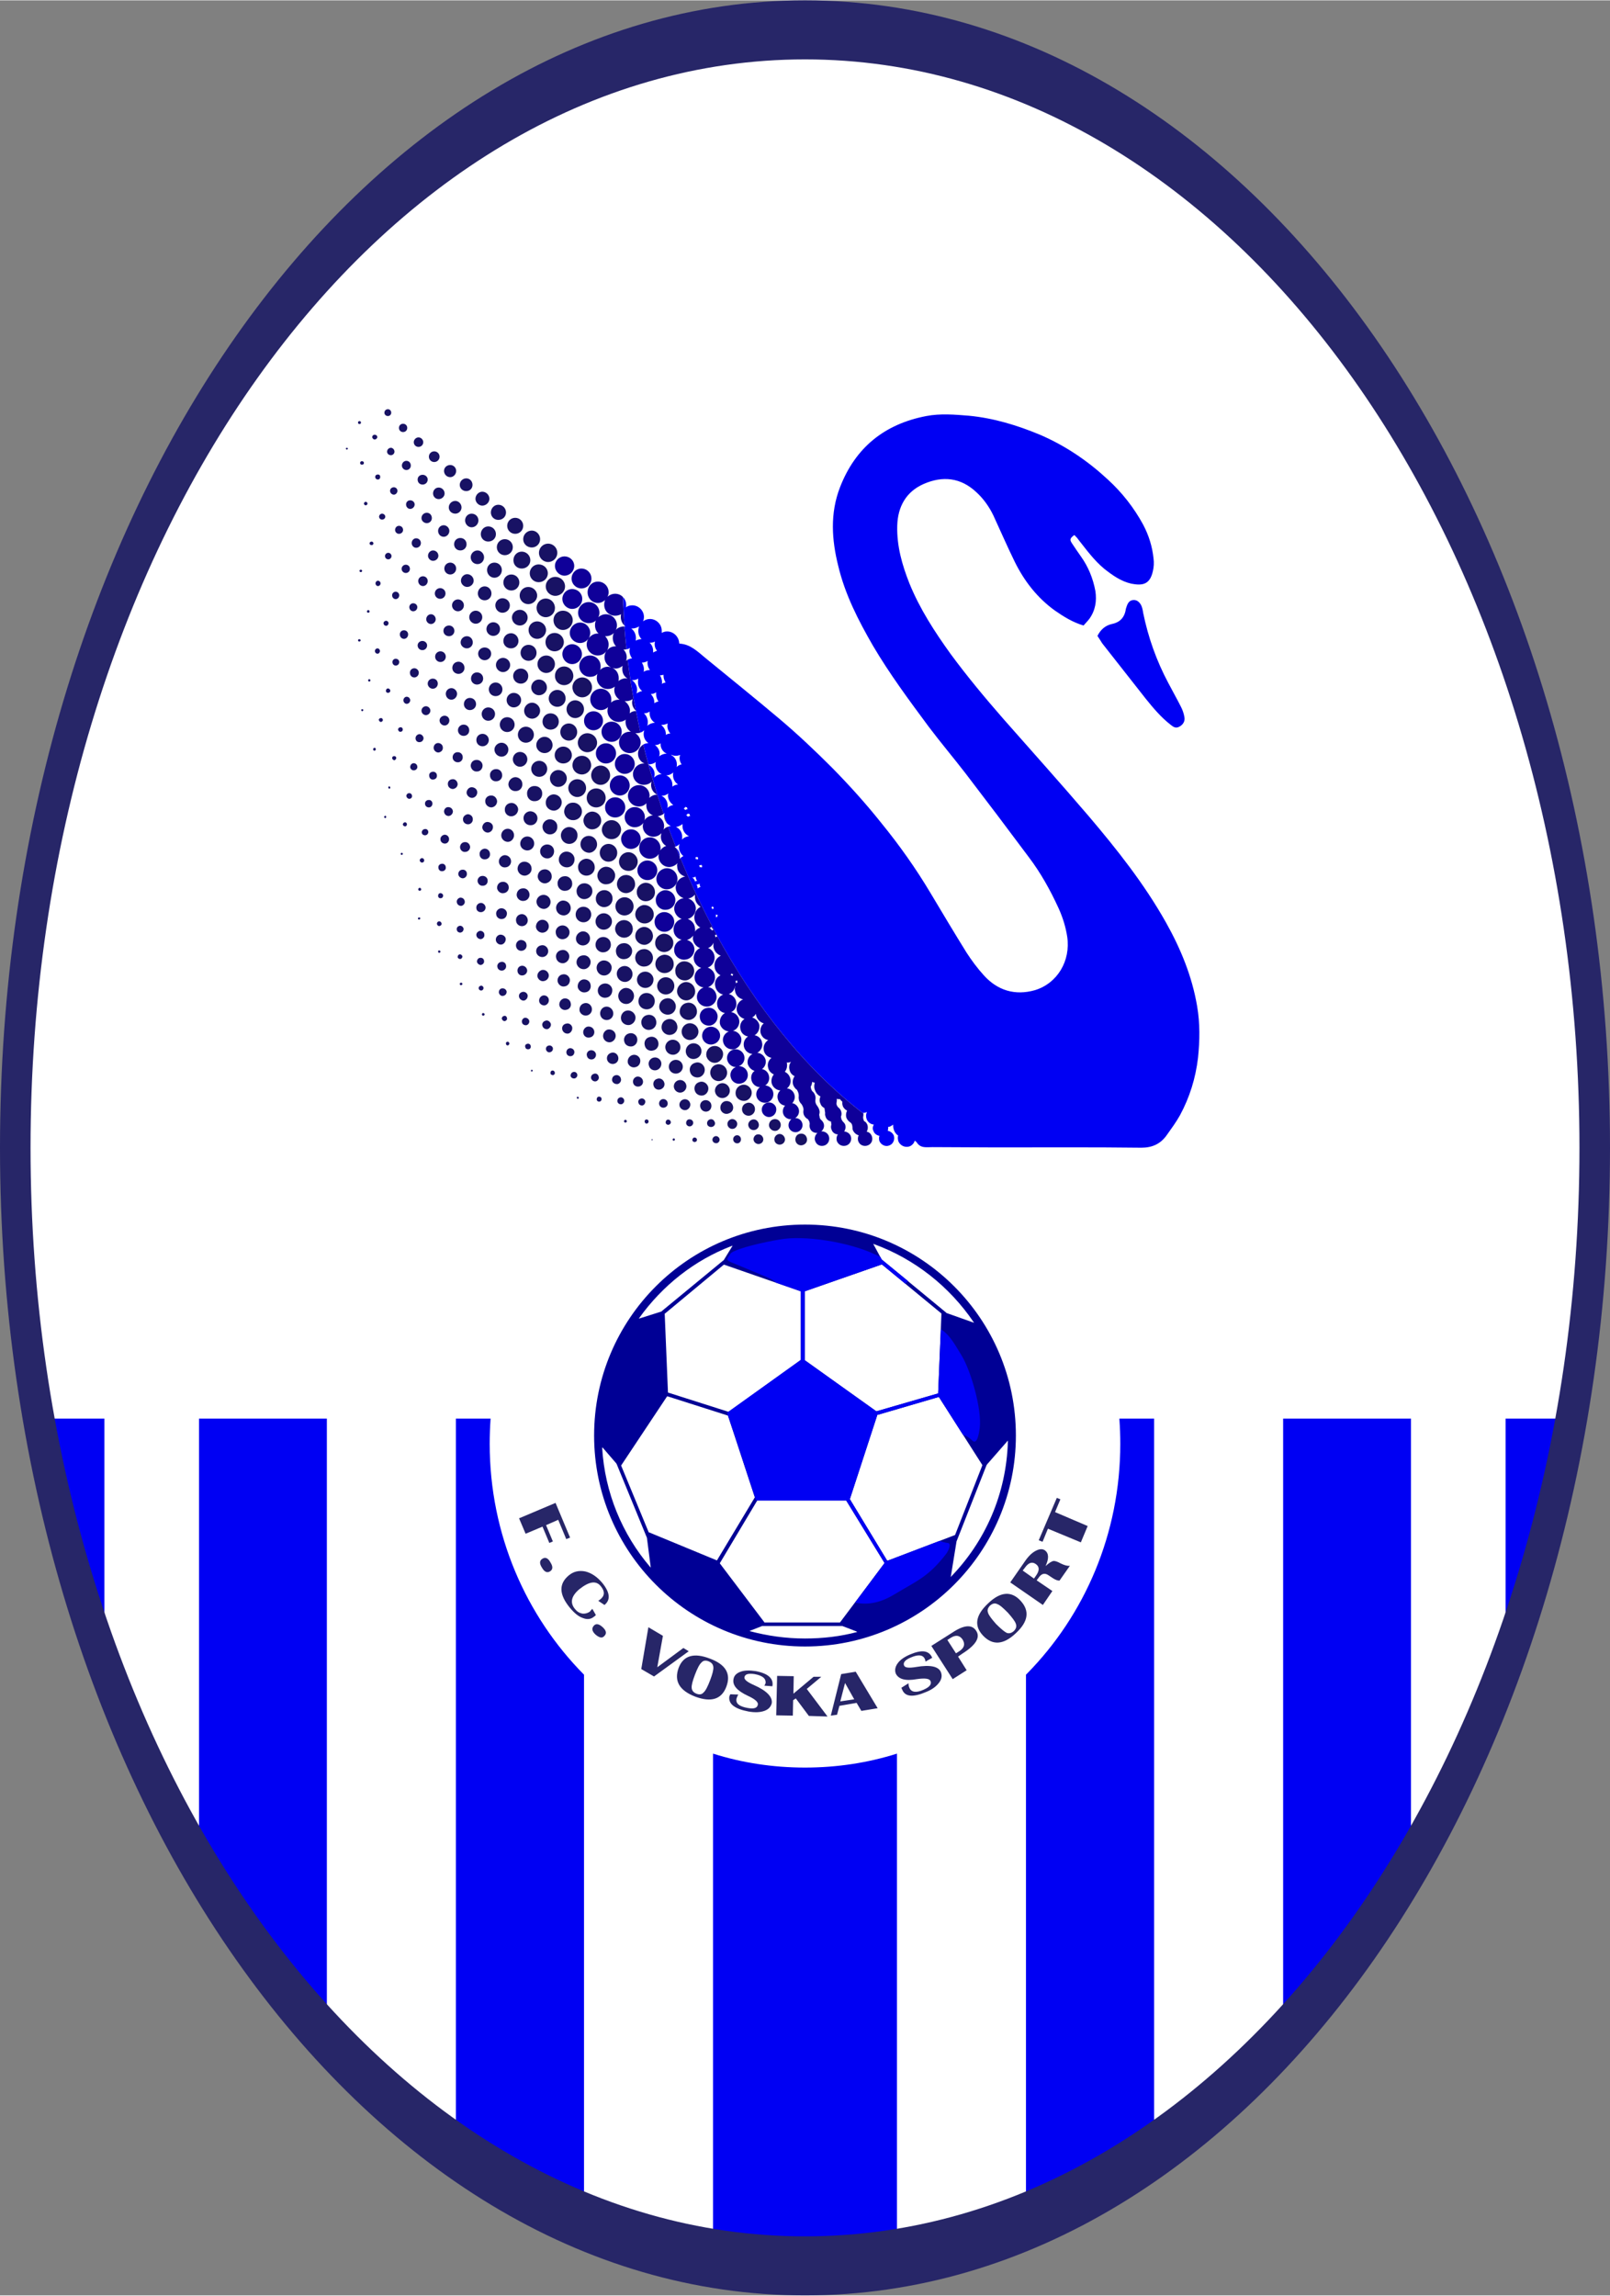
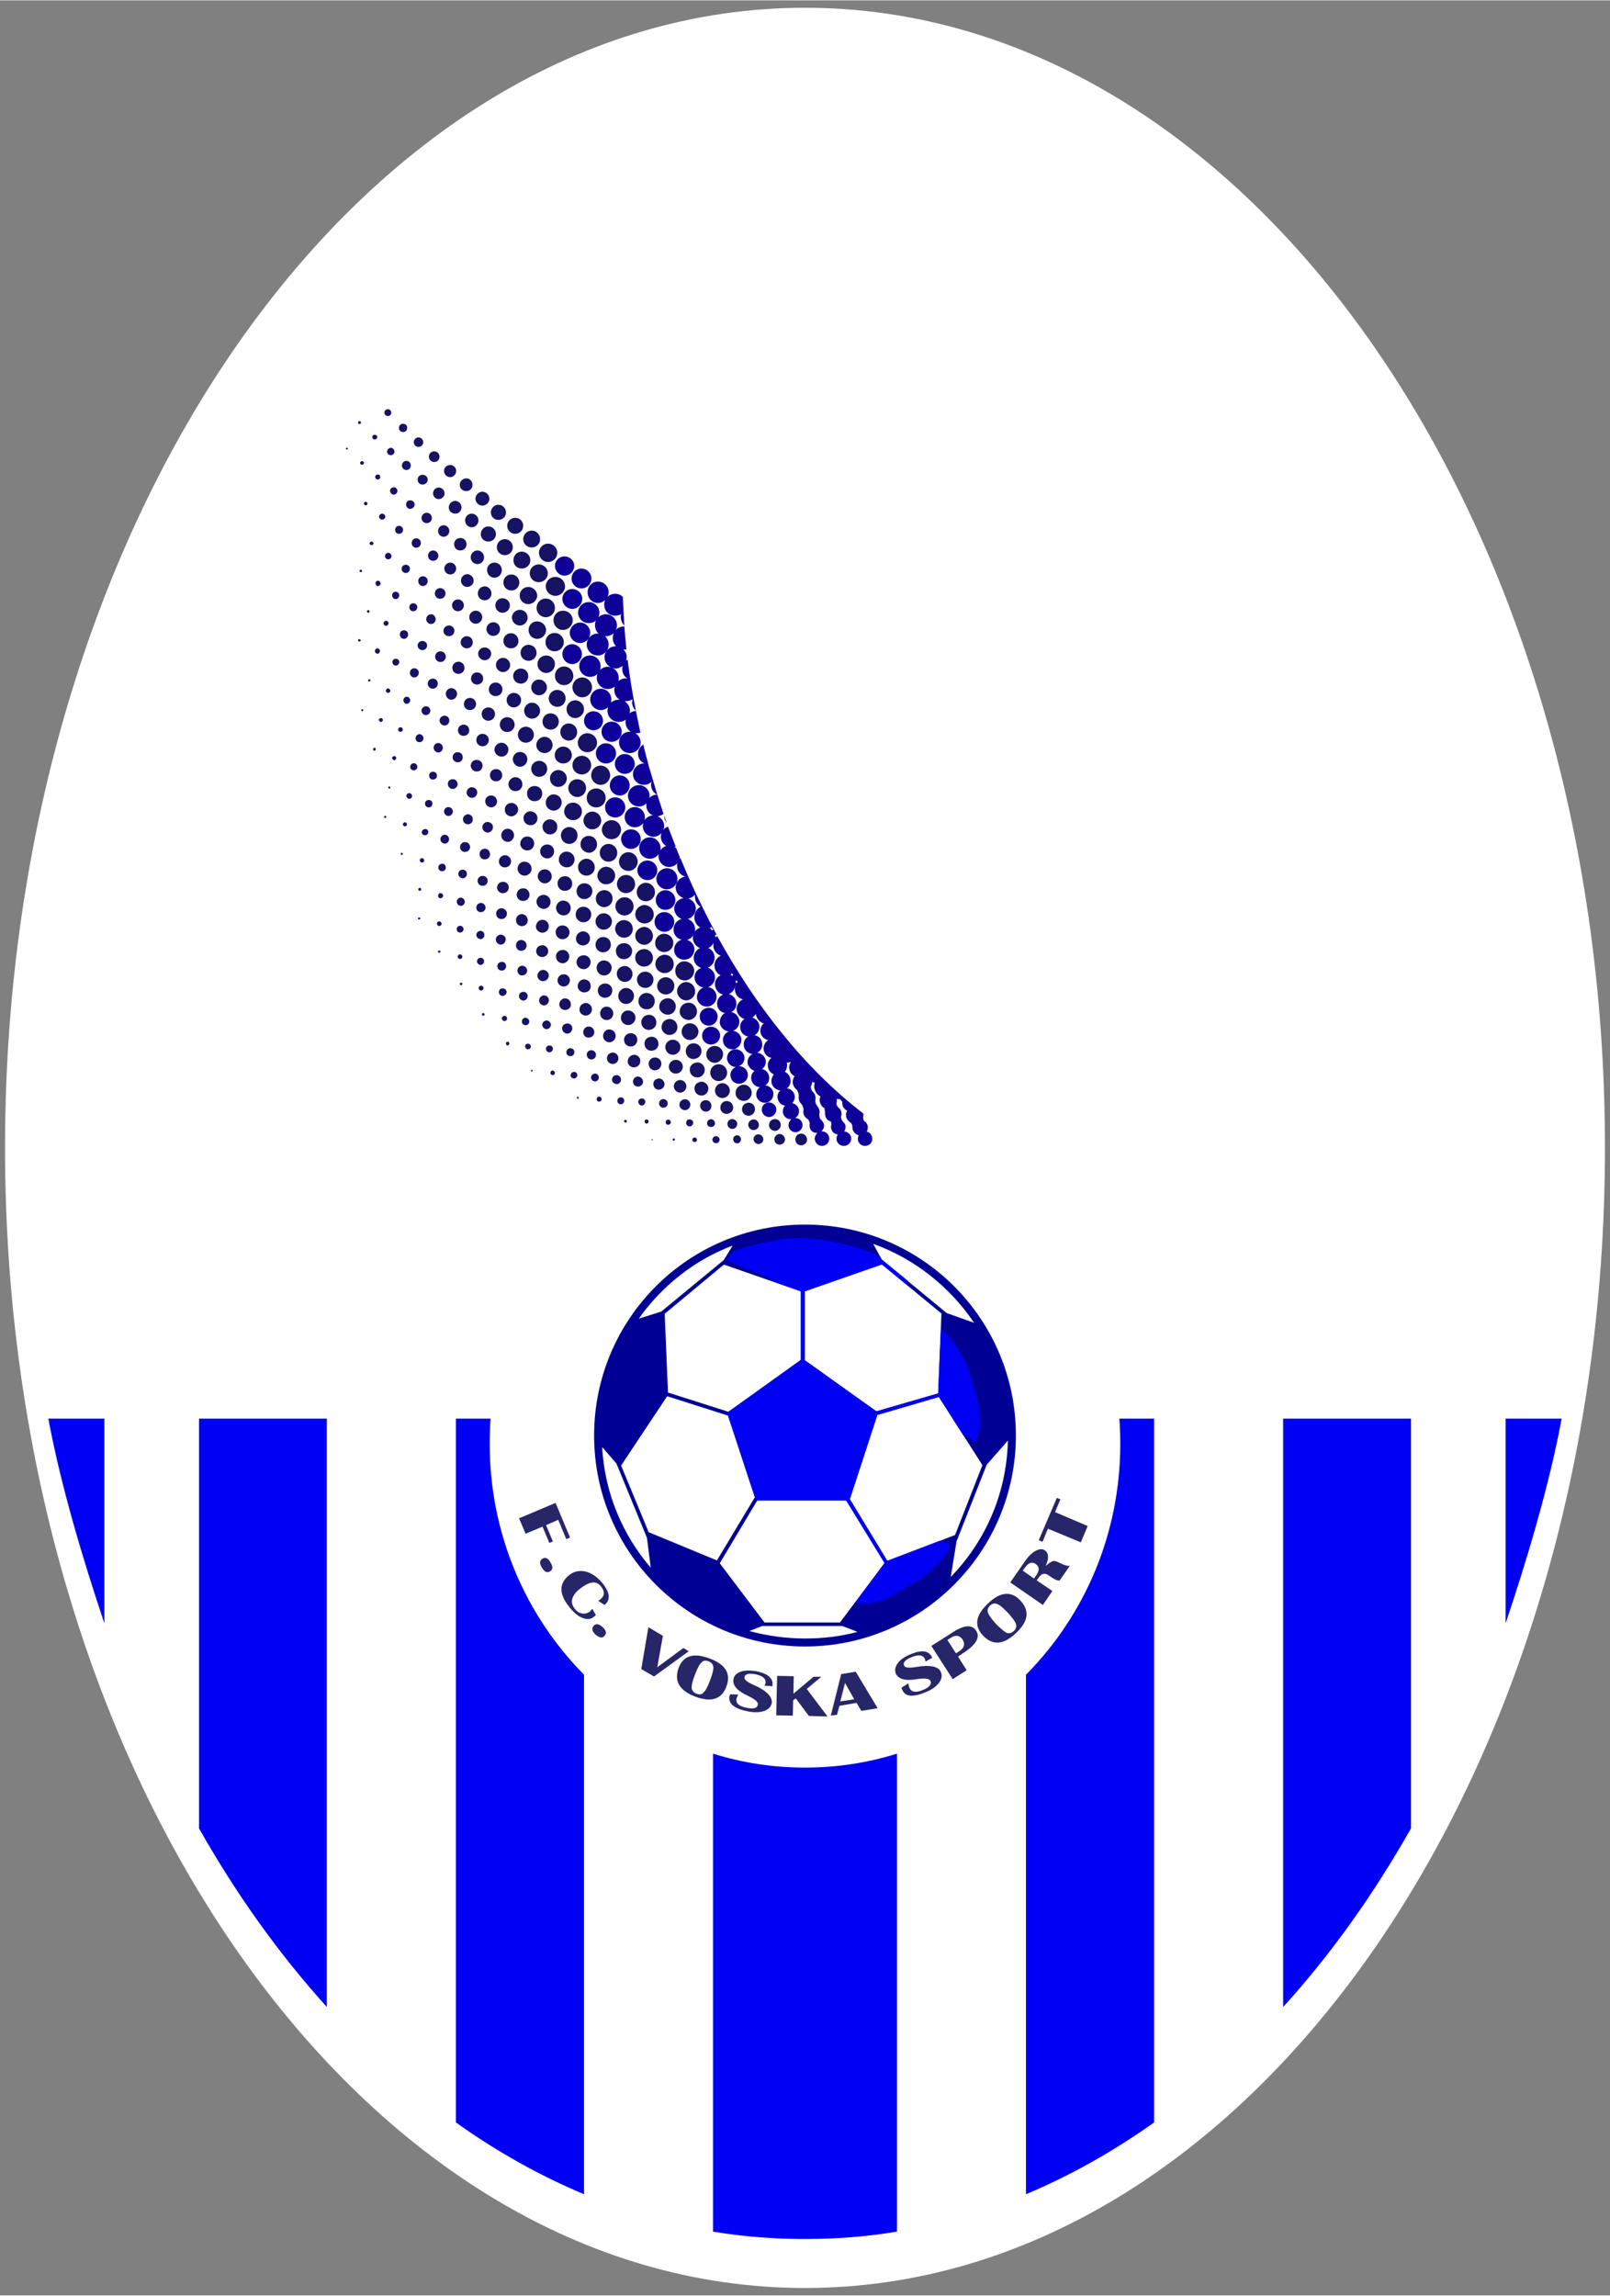
<svg xmlns="http://www.w3.org/2000/svg" version="1.1" id="Layer_1" x="0px" y="0px" width="264.864" height="377.552" viewBox="0 0 275 391.881" enable-background="new 0 0 275 391.881" xml:space="preserve">
  <rect x="0" y="0" width="275" height="391.881" fill="#808080" stroke="none" />
  <g>
    <path fill-rule="evenodd" clip-rule="evenodd" fill="#FFFFFF" d="M274.139,195.914c0,107.559-61.201,194.699-136.64,194.699   c-75.438,0-136.639-87.141-136.639-194.699C0.86,88.406,62.062,1.266,137.499,1.266C212.938,1.266,274.139,88.406,274.139,195.914   L274.139,195.914z" />
    <path fill="#0000F3" d="M257.166,242.169v34.959c3.547-10.539,7.447-23.457,9.575-34.959H257.166z M17.833,242.169v34.959   c-3.547-10.539-7.447-23.457-9.577-34.959H17.833z M55.83,342.128v-99.959H33.994v69.511v0.455   c6.384,11.299,13.729,21.533,21.836,30.501V342.128z M241.005,311.781v-69.612h-21.836v100.212v0.255   c8.105-8.917,15.452-19.202,21.836-30.501V311.781z M175.244,285.894V374.4v0.203c7.6-3.191,14.895-7.294,21.887-12.26v-0.253   V242.169h-5.929v0.104c0.102,1.417,0.151,2.785,0.151,4.204c0,15.351-6.079,29.232-15.958,39.263L175.244,285.894z    M153.205,299.673v80.961v0.354c-5.167,0.861-10.386,1.266-15.706,1.266c-5.319,0-10.538-0.404-15.705-1.266v-0.404v-80.859v-0.354   c4.964,1.569,10.233,2.381,15.705,2.381c5.473,0,10.742-0.812,15.706-2.381V299.673z M99.755,374.097v-87.899v-0.304   c-9.93-10.033-16.111-23.965-16.111-39.417c0-1.419,0.052-2.889,0.153-4.308h-0.255h-5.673v119.922v0.253   c6.94,4.966,14.286,9.068,21.886,12.26V374.097z" />
    <path fill="#272668" d="M97.374,262.485l-0.657,0.253l-1.369-3.291l-2.077,0.911l1.165,2.787l-0.607,0.253l-1.165-2.787   l-2.888,1.216l-1.116-2.635l6.231-2.634L97.374,262.485z M94.03,266.741c0.455,0.71,0.405,1.216-0.102,1.52   c-0.508,0.304-0.962,0.051-1.368-0.657c-0.455-0.709-0.405-1.217,0.103-1.521C93.17,265.779,93.625,265.981,94.03,266.741   L94.03,266.741z M101.174,274.646l0.607,1.063c-0.151,0.151-0.253,0.253-0.354,0.304c-0.508,0.406-1.115,0.508-1.874,0.202   c-0.76-0.253-1.47-0.86-2.229-1.771c-1.824-2.23-1.926-4.055-0.154-5.522c0.812-0.66,1.725-0.862,2.788-0.66   c1.063,0.254,2.026,0.913,2.889,1.926c1.368,1.672,1.469,2.939,0.404,3.8l-1.064-0.709c0.153-0.102,0.304-0.202,0.356-0.253   c0.759-0.609,0.81-1.368,0.049-2.279c-0.811-0.964-1.977-0.762-3.648,0.557c-1.366,1.164-1.619,2.279-0.759,3.344   c0.354,0.456,0.759,0.709,1.267,0.811c0.456,0.05,0.86-0.051,1.266-0.304C100.818,275.051,100.972,274.849,101.174,274.646   L101.174,274.646z M102.947,277.786c0.607,0.559,0.709,1.064,0.304,1.469c-0.355,0.456-0.862,0.354-1.521-0.202   c-0.607-0.557-0.71-1.064-0.304-1.521C101.781,277.128,102.288,277.179,102.947,277.786L102.947,277.786z M117.641,281.89   l-5.928,4.308l-2.18-1.268l1.216-7.144l2.482,1.469l-0.964,5.371l4.46-3.294L117.641,281.89z M121.288,283.156   c2.685,1.015,3.596,2.583,2.786,4.764c-0.811,2.178-2.584,2.734-5.32,1.723c-2.737-1.065-3.648-2.687-2.838-4.915   C116.728,282.6,118.552,282.094,121.288,283.156L121.288,283.156z M121.033,283.612L121.033,283.612   c-0.506-0.203-0.911-0.152-1.215,0.202c-0.355,0.306-0.709,1.014-1.115,2.079c-0.405,1.063-0.609,1.823-0.557,2.279   c0.051,0.455,0.304,0.759,0.81,0.962c0.507,0.202,0.911,0.151,1.217-0.203c0.354-0.304,0.709-1.012,1.115-2.077   c0.405-1.063,0.607-1.823,0.555-2.279C121.794,284.12,121.539,283.814,121.033,283.612L121.033,283.612z M131.927,287.869   l-1.367-0.102c0.102-0.153,0.15-0.306,0.202-0.406c0.102-0.811-0.508-1.316-1.874-1.569c-1.064-0.153-1.623,0-1.725,0.506   c-0.102,0.405,0.457,0.86,1.623,1.367c2.179,0.963,3.19,2.027,3.039,3.091c-0.152,0.607-0.557,1.064-1.266,1.317   c-0.71,0.254-1.623,0.304-2.736,0.102c-2.381-0.455-3.445-1.317-3.243-2.585c0.051-0.102,0.102-0.202,0.151-0.354l1.369,0.051   c-0.152,0.253-0.254,0.508-0.304,0.71c-0.152,0.811,0.455,1.316,1.874,1.571c1.063,0.202,1.671,0.051,1.773-0.559   c0.102-0.455-0.508-0.962-1.723-1.521c-1.824-0.86-2.636-1.771-2.434-2.836c0.102-0.607,0.509-1.014,1.217-1.268   c0.658-0.253,1.571-0.253,2.585-0.101C131.216,285.688,132.18,286.551,131.927,287.869L131.927,287.869z M140.285,286.247   l-2.482,2.077l3.547,4.711l-3.19-0.102l-2.23-2.987l-0.456,0.304l-0.051,2.634l-2.838-0.051l0.154-6.737l2.836,0.051l-0.051,2.988   l3.446-2.888H140.285z M146.164,285.385l3.749,6.233l-2.787,0.455l-0.811-1.368l-2.939,0.506l-0.404,1.521l-1.064,0.152   l1.772-7.092L146.164,285.385z M143.528,290.452L143.528,290.452l2.381-0.354l-1.569-2.787L143.528,290.452z M159.233,283.005   l-1.164,0.657c0-0.202-0.051-0.354-0.102-0.455c-0.304-0.709-1.115-0.81-2.381-0.253c-1.014,0.404-1.368,0.911-1.166,1.368   c0.152,0.405,0.861,0.455,2.077,0.253c2.381-0.404,3.8-0.102,4.205,0.86c0.253,0.609,0.151,1.217-0.304,1.824   c-0.456,0.609-1.166,1.166-2.179,1.571c-2.229,0.963-3.597,0.861-4.104-0.354c-0.05-0.102-0.101-0.203-0.151-0.354l1.215-0.761   c0,0.304,0.051,0.559,0.151,0.761c0.306,0.759,1.115,0.911,2.383,0.354c1.063-0.456,1.468-0.964,1.215-1.521   c-0.202-0.405-0.962-0.506-2.33-0.304c-1.976,0.354-3.142,0-3.598-0.964c-0.202-0.557-0.101-1.164,0.354-1.771   c0.407-0.559,1.115-1.064,2.077-1.47C157.462,281.586,158.677,281.737,159.233,283.005L159.233,283.005z M162.729,286.652   l-3.648-5.674l3.598-2.28c1.976-1.317,3.345-1.419,4.053-0.304c0.761,1.114-0.051,2.432-2.279,3.851l-0.81,0.557l1.47,2.33   L162.729,286.652z M163.288,282.245L163.288,282.245l0.557-0.355c0.86-0.558,1.063-1.215,0.557-2.027   c-0.506-0.708-1.164-0.81-2.026-0.253l-0.557,0.354L163.288,282.245z M168.811,273.683c2.077-1.977,3.951-2.128,5.521-0.405   c1.571,1.723,1.317,3.547-0.81,5.522c-2.128,2.026-4.003,2.128-5.624,0.405C166.326,277.532,166.63,275.709,168.811,273.683   L168.811,273.683z M169.114,274.087L169.114,274.087c-0.407,0.407-0.508,0.812-0.354,1.217c0.102,0.405,0.607,1.064,1.366,1.925   c0.812,0.811,1.419,1.318,1.824,1.521c0.405,0.152,0.812,0.051,1.217-0.304c0.405-0.406,0.506-0.812,0.354-1.217   c-0.102-0.404-0.607-1.064-1.369-1.925c-0.81-0.81-1.366-1.317-1.823-1.47C169.924,273.632,169.519,273.733,169.114,274.087   L169.114,274.087z M180.514,255.697l0.607,0.254l-0.911,2.178l5.572,2.381l-1.165,2.787l-5.624-2.332l-0.913,2.231l-0.658-0.255   L180.514,255.697z M178.131,273.986l-5.571-3.851l2.432-3.496c0.607-0.911,1.215-1.519,1.874-1.875   c0.658-0.354,1.164-0.404,1.622-0.101c0.657,0.508,0.708,1.368,0.101,2.686c0.557-0.508,1.013-0.812,1.316-0.862   c0.306-0.05,0.71,0.102,1.267,0.407c0.709,0.354,1.217,0.455,1.571,0.405l-1.773,2.532c-0.354,0-0.709-0.152-1.115-0.405   l-0.759-0.506c-0.658-0.457-1.217-0.306-1.724,0.455l-0.304,0.405l2.685,1.824L178.131,273.986z M176.612,269.478L176.612,269.478   l0.354-0.506c0.607-0.862,0.607-1.521-0.051-1.976c-0.66-0.458-1.268-0.205-1.875,0.657l-0.354,0.456L176.612,269.478z" />
-     <path fill-rule="evenodd" clip-rule="evenodd" fill="#272668" d="M275,195.914c0,108.217-61.557,195.967-137.501,195.967   C61.556,391.881,0,304.131,0,195.914C0,87.749,61.556,0,137.499,0C213.443,0,275,87.749,275,195.914L275,195.914z M269.782,195.914   c0,102.694-59.226,185.884-132.283,185.884c-73.055,0-132.282-83.189-132.282-185.884c0-102.643,59.228-185.833,132.282-185.833   C210.557,10.082,269.782,93.271,269.782,195.914L269.782,195.914z" />
-     <path fill-rule="evenodd" clip-rule="evenodd" fill="#0000F3" d="M116.017,109.788l0.053,0.05c1.875,0.102,3.09,1.367,4.458,2.482   c4.154,3.395,8.36,6.79,12.515,10.286c3.19,2.685,6.181,5.521,9.118,8.46c2.938,2.99,5.725,6.08,8.31,9.322   c3.142,3.851,5.978,7.853,8.511,12.108c2.026,3.395,4.055,6.79,6.132,10.134c0.86,1.316,1.823,2.634,2.938,3.851   c2.33,2.583,5.319,3.496,8.714,2.532c3.851-1.166,6.13-5.016,5.522-9.12c-0.253-1.672-0.761-3.293-1.469-4.863   c-1.419-3.091-3.041-6.03-5.118-8.765c-3.547-4.763-7.144-9.525-10.792-14.288c-2.076-2.684-4.255-5.268-6.281-7.954   c-3.344-4.508-6.687-9.019-9.524-13.831c-2.482-4.306-4.762-8.715-5.928-13.628c-1.115-4.459-1.419-8.968,0.304-13.426   c2.636-6.79,7.6-10.792,14.743-12.16c2.381-0.456,4.865-0.253,7.296-0.051c4.205,0.405,8.207,1.622,12.108,3.243   c4.357,1.875,8.157,4.458,11.602,7.65c2.433,2.229,4.459,4.812,6.03,7.701c0.962,1.824,1.569,3.75,1.771,5.776   c0.103,0.708,0.051,1.469-0.102,2.127c-0.506,2.381-1.823,2.534-3.698,2.178c-1.771-0.405-3.19-1.417-4.609-2.533   c-1.723-1.419-3.041-3.243-4.407-4.965c-0.202-0.304-0.457-0.557-0.711-0.81c-0.759,0.557-0.81,0.81-0.404,1.419   c0.506,0.759,1.014,1.521,1.521,2.229c1.267,1.773,2.076,3.749,2.481,5.927c0.253,1.672,0,3.293-1.013,4.713   c-0.304,0.405-0.659,0.759-1.014,1.164c-1.875-0.557-3.395-1.521-4.862-2.533c-3.041-2.178-5.27-5.067-6.892-8.36   c-1.267-2.583-2.431-5.268-3.647-7.903c-0.709-1.47-1.672-2.836-2.889-3.952c-2.685-2.532-5.775-2.836-9.017-1.419   c-2.99,1.318-4.409,3.851-4.511,7.093c-0.101,3.446,0.813,6.688,2.077,9.879c1.773,4.358,4.308,8.259,7.043,12.059   c2.838,3.851,5.877,7.499,9.019,11.096c4.862,5.521,9.777,10.992,14.541,16.565c4.862,5.725,9.524,11.602,13.223,18.189   c2.533,4.508,4.458,9.221,5.318,14.286c0.508,2.939,0.458,5.878,0.152,8.816c-0.405,3.445-1.417,6.739-3.09,9.828   c-0.659,1.166-1.47,2.281-2.229,3.344c-1.064,1.521-2.483,2.178-4.358,2.178c-8.258-0.101-16.565-0.05-24.825-0.05   c-3.647,0-7.245-0.051-10.84-0.051c-1.015,0-2.079,0.253-2.737-0.86l-0.304-0.253c-0.102,0.405-0.405,0.759-0.812,0.962   c-0.759,0.304-1.62-0.051-1.976-0.81c-0.102-0.356-0.152-0.71-0.051-1.014c-0.304-0.203-0.557-0.506-0.709-0.911   c-0.101-0.304-0.151-0.609-0.151-0.913v-0.05c-0.152,0.152-0.304,0.202-0.456,0.304c-0.151,0.05-0.253,0.101-0.404,0.101   c0.051,0.203,0,0.457-0.053,0.66c0.407,0.051,0.812,0.354,1.015,0.759c0.253,0.658-0.051,1.47-0.709,1.723   c-0.66,0.304-1.419-0.051-1.723-0.708c-0.102-0.306-0.102-0.66,0-0.913c-0.457-0.101-0.862-0.354-1.015-0.81   c-0.202-0.354-0.151-0.761,0.051-1.115c-0.557-0.051-1.012-0.405-1.215-0.911c-0.153-0.407-0.153-0.862,0.051-1.217h-0.051   c-0.204,0.101-0.406,0.152-0.608,0.101c0.05,0.051,0.05,0.102,0.05,0.152c-10.03-7.701-18.49-18.442-25.078-30.499v-0.05l0,0   c-2.279-4.205-4.356-8.614-6.18-13.071c0.151-0.152,0.304-0.253,0.506-0.354c-0.456-0.354-0.76-0.913-0.76-1.521   c0-0.202,0.049-0.405,0.102-0.557c-0.153,0.203-0.405,0.354-0.66,0.456c-0.455-1.115-0.86-2.279-1.315-3.395   c0.15-0.051,0.304-0.102,0.506-0.102c-0.304-0.152-0.506-0.304-0.709-0.506c-0.153-0.456-0.303-0.913-0.457-1.318   c0-0.152,0.053-0.253,0.053-0.405c-0.053,0.05-0.104,0.101-0.153,0.151c-0.354-1.113-0.709-2.178-1.065-3.293h0.053h-0.053   c-0.506-1.67-1.012-3.393-1.519-5.116c0.607,0.304,1.065,0.911,1.065,1.622c0,0.253-0.053,0.405-0.102,0.607   c0.304-0.354,0.81-0.607,1.316-0.607c-0.607-0.255-1.065-0.913-1.065-1.672c0-0.151,0-0.253,0.053-0.406   c-0.304,0.255-0.761,0.406-1.217,0.406h-0.051c-0.304-1.115-0.607-2.23-0.862-3.395c0.255-0.152,0.559-0.203,0.862-0.253   c-0.506-0.304-0.81-0.913-0.81-1.521c0-0.253,0.049-0.456,0.102-0.658c-0.203,0.202-0.405,0.304-0.66,0.405   c-0.253-1.217-0.506-2.484-0.761-3.699l0,0v-0.05c-0.607-2.939-1.063-5.826-1.417-8.715c0.253-0.102,0.506-0.203,0.761-0.203   c-0.255-0.354-0.457-0.81-0.457-1.267c0-0.203,0.05-0.354,0.101-0.506c-0.202,0.102-0.404,0.203-0.607,0.203   c-0.151-1.316-0.253-2.634-0.355-3.901c0.052,0,0.153,0,0.204,0c-0.102-0.051-0.152-0.101-0.204-0.152   c-0.102-1.672-0.203-3.243-0.252-4.863c0.354,0.354,0.557,0.81,0.557,1.316c0,0.152,0,0.304-0.05,0.456   c0.304-0.253,0.708-0.354,1.113-0.354c1.064,0,1.976,0.913,1.976,1.976c0,0.253-0.049,0.508-0.15,0.761   c0.304-0.253,0.76-0.405,1.165-0.405c1.115,0,2.026,0.911,2.026,2.026c0,0.102,0,0.203,0,0.354   c0.253-0.152,0.559-0.253,0.911-0.253C115.056,107.761,115.968,108.672,116.017,109.788L116.017,109.788z M122.604,156.144   c-0.051,0.051-0.102,0.203-0.051,0.354c-0.102,0-0.253,0-0.304,0.05c0.051-0.202,0.051-0.354,0-0.456   C122.401,156.144,122.452,156.144,122.604,156.144L122.604,156.144z M121.742,154.674c0,0.051,0.052,0.204,0.204,0.255   c-0.104,0.101-0.152,0.203-0.204,0.304c-0.049-0.152-0.203-0.304-0.252-0.304C121.592,154.828,121.641,154.777,121.742,154.674   L121.742,154.674z M119.515,150.824c0,0.101-0.052,0.356,0.15,0.559c-0.202,0.05-0.353,0.152-0.506,0.253   c0-0.304-0.102-0.607-0.203-0.658C119.211,150.977,119.313,150.925,119.515,150.824L119.515,150.824z M118.805,149.609   c0,0.101,0.101,0.607,0.305,0.759c-0.204-0.051-0.254,0-0.406,0.101c0-0.304-0.354-0.658-0.455-0.708   C118.501,149.761,118.602,149.761,118.805,149.609L118.805,149.609z M119.969,147.785c-0.049,0.051-0.102,0.203-0.102,0.304   c-0.101-0.101-0.251-0.101-0.353-0.05c0-0.152-0.052-0.253-0.102-0.354c0.203,0,0.304-0.051,0.354-0.101   C119.767,147.583,119.818,147.734,119.969,147.785L119.969,147.785z M119.26,146.417c-0.049,0.101-0.049,0.253-0.049,0.304   c-0.102-0.101-0.255-0.101-0.355-0.051c0-0.152-0.051-0.253-0.102-0.354c0.202,0.05,0.253-0.051,0.304-0.102   C119.058,146.265,119.159,146.366,119.26,146.417L119.26,146.417z M117.79,138.918c0,0.102,0.053,0.304,0.102,0.354   c-0.15,0-0.304,0.051-0.405,0.152c-0.049-0.152-0.202-0.253-0.304-0.304c0.255-0.101,0.255-0.203,0.304-0.304   C117.486,138.868,117.641,138.969,117.79,138.918L117.79,138.918z M117.386,137.805c-0.049,0.101,0,0.253,0.101,0.304   c-0.202,0-0.304,0.051-0.455,0.152c-0.051-0.152-0.152-0.203-0.253-0.253c0.202-0.102,0.253-0.253,0.253-0.306   C117.082,137.702,117.183,137.805,117.386,137.805L117.386,137.805z M115.511,144.795c0.356,0.304,0.607,0.761,0.607,1.267   c0,0.102,0,0.152,0,0.253C115.916,145.809,115.713,145.303,115.511,144.795L115.511,144.795z M116.424,130.458   c-0.202-0.305-0.354-0.66-0.354-1.064c0-0.203,0.049-0.405,0.102-0.557c-0.255,0.101-0.458,0.152-0.762,0.152   c-0.253,0-0.455-0.051-0.657-0.152h-0.102H114.6c0.607,0.304,1.013,0.911,1.013,1.621c0,0.152,0,0.304-0.049,0.456   C115.814,130.661,116.118,130.509,116.424,130.458L116.424,130.458z M117.183,127.671L117.183,127.671L117.183,127.671   L117.183,127.671z M115.814,133.902c-0.506-0.354-0.86-0.911-0.86-1.62c0-0.152,0-0.306,0.051-0.458   c-0.304,0.306-0.761,0.508-1.215,0.508c0.658,0.253,1.063,0.911,1.063,1.621c0,0.102,0,0.203,0,0.304   C115.105,134.056,115.462,133.902,115.814,133.902L115.814,133.902z M115.005,137.398c-0.507-0.354-0.911-0.962-0.911-1.622   c0-0.101,0.049-0.253,0.049-0.354c-0.304,0.253-0.709,0.405-1.113,0.405h-0.051c0.609,0.255,1.063,0.913,1.063,1.672   c0,0.152,0,0.255-0.049,0.407C114.244,137.651,114.6,137.449,115.005,137.398L115.005,137.398z M117.689,142.718   c-0.658-0.304-1.114-0.961-1.114-1.723c0-0.152,0-0.253,0-0.354c-0.304,0.253-0.708,0.456-1.113,0.506   c0.607,0.253,1.063,0.913,1.063,1.672c0,0.152,0,0.354-0.051,0.506C116.778,142.971,117.235,142.769,117.689,142.718   L117.689,142.718z M113.891,128.634c-0.608-0.253-1.064-0.913-1.064-1.622c0-0.05,0-0.101,0-0.152   c-0.253,0.203-0.607,0.304-0.963,0.304c0.457,0.304,0.812,0.861,0.812,1.47c0,0.152-0.051,0.304-0.102,0.456   c0.354-0.253,0.76-0.456,1.217-0.456H113.891z M114.498,125.189c-0.304-0.354-0.506-0.812-0.506-1.318   c0-0.152,0.049-0.304,0.049-0.405c-0.304,0.152-0.658,0.253-1.012,0.253h-0.102c0.455,0.354,0.81,0.913,0.81,1.571   c0,0.051,0,0.102-0.049,0.152C113.94,125.29,114.194,125.189,114.498,125.189L114.498,125.189z M110.547,123.871   c0.354-0.304,0.81-0.506,1.268-0.506h0.049c-0.557-0.354-0.911-0.963-0.911-1.672c0-0.101,0-0.203,0-0.253   c-0.253,0.202-0.607,0.304-0.964,0.304c0.405,0.354,0.66,0.913,0.66,1.469C110.648,123.466,110.648,123.668,110.547,123.871   L110.547,123.871z M108.723,118.349c0.304-0.203,0.607-0.354,0.962-0.405c-0.455-0.354-0.709-0.911-0.709-1.521   c0-0.202,0-0.405,0.051-0.607c-0.253,0.152-0.557,0.253-0.912,0.253c-0.102,0-0.203,0-0.252-0.051   c0.556,0.354,0.962,1.014,0.962,1.723C108.824,117.944,108.773,118.146,108.723,118.349L108.723,118.349z M112.472,119.717   c-0.253-0.354-0.406-0.81-0.406-1.268c0-0.101,0-0.202,0-0.304c-0.251,0.203-0.607,0.304-0.911,0.304   c0.356,0.356,0.607,0.862,0.607,1.419c0,0.05,0,0.101,0,0.152C111.964,119.869,112.219,119.768,112.472,119.717L112.472,119.717z    M109.939,114.65c0.304-0.203,0.658-0.304,1.063-0.304c-0.254-0.354-0.405-0.759-0.405-1.215c0-0.103,0-0.255,0.051-0.356   c-0.304,0.203-0.66,0.304-1.013,0.304c0.202,0.356,0.353,0.71,0.353,1.116C109.988,114.347,109.988,114.499,109.939,114.65   L109.939,114.65z M113.688,116.474c-0.202-0.354-0.355-0.708-0.355-1.114c0-0.101,0-0.152,0-0.202   c-0.203,0.05-0.405,0.101-0.607,0.101l0,0c0.202,0.304,0.354,0.708,0.354,1.164c0,0.102,0,0.203-0.05,0.304   C113.231,116.575,113.434,116.525,113.688,116.474L113.688,116.474z M112.219,111.053c-0.255-0.304-0.404-0.708-0.404-1.164   c0-0.152,0.049-0.253,0.049-0.405c-0.252,0.152-0.557,0.202-0.86,0.202h-0.051c0.404,0.354,0.607,0.861,0.607,1.417   c0,0.101,0,0.154,0,0.255C111.713,111.257,111.964,111.154,112.219,111.053L112.219,111.053z M109.583,109.077   c-0.354-0.354-0.557-0.86-0.557-1.417c0-0.255,0.051-0.558,0.152-0.761c-0.354,0.203-0.761,0.354-1.166,0.354   c-0.102,0-0.15,0-0.202,0c0.506,0.356,0.81,0.964,0.81,1.622c0,0.152,0,0.304-0.049,0.456c0.304-0.152,0.607-0.253,0.962-0.253   H109.583z M187.453,108.521c0.559-1.116,1.368-1.773,2.433-2.026c1.519-0.304,2.229-1.217,2.432-2.634   c0.051-0.152,0.102-0.306,0.152-0.458c0.202-0.557,0.506-1.012,1.216-1.012c0.607,0,1.013,0.456,1.266,0.961   c0.152,0.356,0.255,0.812,0.306,1.217c0.86,4.205,2.279,8.207,4.306,12.006c0.709,1.369,1.47,2.687,2.179,4.104   c0.253,0.508,0.455,1.065,0.557,1.672c0.151,0.71-0.203,1.317-0.86,1.672c-0.66,0.354-1.065,0-1.521-0.354   c-1.622-1.267-2.939-2.836-4.205-4.407c-2.483-3.142-4.966-6.334-7.447-9.474C188.012,109.382,187.759,108.976,187.453,108.521   L187.453,108.521z" />
    <path fill-rule="evenodd" clip-rule="evenodd" fill="#181264" d="M66.267,69.814c0.303,0,0.558,0.253,0.558,0.607   c0,0.304-0.255,0.557-0.558,0.557c-0.354,0-0.607-0.253-0.607-0.557C65.659,70.067,65.912,69.814,66.267,69.814L66.267,69.814z    M111.356,194.445c0.051,0,0.102,0,0.102,0.05c0.053,0.053,0,0.103-0.051,0.154c-0.051,0-0.101,0-0.101-0.051   C111.256,194.548,111.307,194.495,111.356,194.445L111.356,194.445z M115.005,194.343c0.101-0.05,0.253,0,0.253,0.102   c0.051,0.103,0,0.204-0.102,0.254c-0.101,0.051-0.202,0-0.253-0.101C114.853,194.495,114.903,194.394,115.005,194.343   L115.005,194.343z M118.501,194.191c0.202-0.05,0.404,0,0.506,0.203c0.103,0.204,0,0.457-0.202,0.508   c-0.203,0.101-0.405,0-0.507-0.152C118.197,194.548,118.298,194.293,118.501,194.191L118.501,194.191z M122.047,193.989   c0.304-0.152,0.658,0,0.811,0.304c0.151,0.305,0,0.66-0.304,0.812c-0.304,0.101-0.658,0-0.812-0.304   C121.592,194.495,121.742,194.141,122.047,193.989L122.047,193.989z M125.645,193.837c0.304-0.152,0.709,0,0.86,0.354   c0.152,0.356,0,0.761-0.304,0.913c-0.354,0.152-0.759,0-0.913-0.354C125.139,194.394,125.288,193.989,125.645,193.837   L125.645,193.837z M129.191,193.686c0.455-0.152,0.911,0,1.113,0.456c0.202,0.407,0,0.913-0.404,1.064   c-0.405,0.203-0.911,0-1.114-0.405C128.584,194.394,128.786,193.888,129.191,193.686L129.191,193.686z M132.839,193.635   c0.456-0.203,0.962,0.051,1.164,0.506c0.203,0.457,0,0.963-0.455,1.166c-0.457,0.203-1.013,0-1.215-0.456   C132.129,194.343,132.382,193.837,132.839,193.635L132.839,193.635z M136.435,193.584c0.559-0.202,1.115,0,1.318,0.506   c0.253,0.559,0,1.115-0.507,1.318c-0.508,0.253-1.115,0-1.317-0.506C135.726,194.394,135.929,193.787,136.435,193.584   L136.435,193.584z M106.747,191.153c0.152-0.051,0.253,0.051,0.304,0.152c0.051,0.152,0,0.253-0.151,0.304   c-0.102,0.051-0.255,0-0.304-0.152C106.543,191.355,106.645,191.204,106.747,191.153L106.747,191.153z M131.977,191.102   c0.507-0.202,1.114,0,1.318,0.557c0.202,0.506-0.051,1.064-0.557,1.317c-0.508,0.203-1.065-0.05-1.318-0.559   C131.216,191.912,131.471,191.305,131.977,191.102L131.977,191.102z M128.38,191.153c0.455-0.203,0.962,0,1.166,0.506   c0.202,0.456,0,0.963-0.456,1.166c-0.457,0.203-1.014,0-1.217-0.508C127.671,191.861,127.924,191.355,128.38,191.153   L128.38,191.153z M124.731,191.102c0.407-0.202,0.913,0,1.115,0.405c0.203,0.405,0,0.911-0.404,1.115   c-0.457,0.202-0.913,0-1.115-0.407C124.124,191.76,124.327,191.305,124.731,191.102L124.731,191.102z M121.187,191.102   c0.353-0.152,0.709,0,0.86,0.354c0.203,0.304,0.051,0.708-0.305,0.86c-0.353,0.152-0.758,0-0.911-0.304   C120.679,191.659,120.831,191.254,121.187,191.102L121.187,191.102z M117.539,191.102c0.304-0.101,0.658,0,0.81,0.304   c0.152,0.304,0,0.658-0.304,0.81s-0.659,0-0.81-0.304C117.132,191.608,117.235,191.254,117.539,191.102L117.539,191.102z    M113.94,191.153c0.254-0.101,0.508,0,0.608,0.253c0.102,0.203,0,0.456-0.253,0.557c-0.202,0.101-0.457,0-0.559-0.203   C113.637,191.558,113.737,191.254,113.94,191.153L113.94,191.153z M110.292,191.102c0.202-0.05,0.407,0,0.457,0.203   c0.102,0.152,0,0.354-0.151,0.456c-0.204,0.101-0.407,0-0.456-0.203C110.041,191.406,110.142,191.204,110.292,191.102   L110.292,191.102z M98.64,187.201c0.102,0,0.202,0.051,0.202,0.152c0.053,0.051,0,0.152-0.101,0.203   c-0.102,0-0.203-0.051-0.203-0.102C98.489,187.353,98.538,187.252,98.64,187.201L98.64,187.201z M102.187,187.201   c0.255-0.051,0.506,0.051,0.559,0.304c0.049,0.203-0.053,0.456-0.255,0.506c-0.251,0.101-0.506-0.051-0.557-0.253   C101.883,187.505,101.984,187.302,102.187,187.201L102.187,187.201z M105.834,187.353c0.304-0.152,0.66,0.051,0.762,0.354   c0.101,0.304-0.053,0.607-0.356,0.759c-0.304,0.101-0.658-0.051-0.759-0.354C105.379,187.809,105.53,187.454,105.834,187.353   L105.834,187.353z M127.467,188.315c0.559-0.253,1.219,0.05,1.421,0.609c0.202,0.607-0.053,1.215-0.66,1.468   c-0.557,0.203-1.215-0.101-1.417-0.658C126.606,189.177,126.859,188.517,127.467,188.315L127.467,188.315z M123.718,188.011   c0.559-0.203,1.218,0.05,1.421,0.607c0.251,0.558,0,1.216-0.609,1.419c-0.557,0.253-1.164,0-1.419-0.557   C122.908,188.874,123.163,188.264,123.718,188.011L123.718,188.011z M120.173,187.859c0.506-0.203,1.063,0.05,1.266,0.506   c0.202,0.508,0,1.115-0.507,1.318c-0.506,0.203-1.064-0.051-1.267-0.557C119.463,188.619,119.665,188.062,120.173,187.859   L120.173,187.859z M116.626,187.708c0.456-0.203,1.015,0,1.217,0.506c0.202,0.456-0.053,1.014-0.506,1.217   c-0.458,0.202-1.015-0.051-1.219-0.506C115.916,188.416,116.171,187.91,116.626,187.708L116.626,187.708z M113.029,187.657   c0.404-0.152,0.81,0.051,0.963,0.405c0.15,0.405,0,0.812-0.404,0.964c-0.356,0.151-0.813,0-0.964-0.407   C112.472,188.264,112.675,187.809,113.029,187.657L113.029,187.657z M109.381,187.556c0.304-0.152,0.66,0,0.81,0.304   c0.102,0.304-0.049,0.658-0.353,0.81c-0.305,0.102-0.659-0.05-0.761-0.354C108.926,188.011,109.077,187.657,109.381,187.556   L109.381,187.556z M90.789,182.59c0.102,0,0.15,0.051,0.202,0.101c0,0.102-0.052,0.203-0.101,0.203   c-0.102,0.051-0.154,0-0.203-0.101C90.688,182.691,90.736,182.641,90.789,182.59L90.789,182.59z M94.283,182.742   c0.202-0.051,0.405,0.051,0.457,0.253c0.102,0.205,0,0.407-0.202,0.508c-0.204,0.05-0.457-0.051-0.508-0.253   C93.979,183.045,94.081,182.792,94.283,182.742L94.283,182.742z M97.881,182.995c0.304-0.101,0.608,0.051,0.71,0.356   c0.102,0.304-0.102,0.607-0.355,0.708c-0.304,0.101-0.658-0.051-0.76-0.354C97.425,183.401,97.577,183.096,97.881,182.995   L97.881,182.995z M101.427,183.3c0.354-0.152,0.711,0.051,0.813,0.405c0.149,0.354-0.053,0.709-0.407,0.86   c-0.354,0.102-0.709-0.101-0.86-0.455C100.87,183.756,101.073,183.401,101.427,183.3L101.427,183.3z M105.075,183.553   c0.405-0.152,0.86,0.102,0.962,0.506c0.153,0.405-0.102,0.81-0.456,0.961c-0.404,0.103-0.86-0.101-1.014-0.506   C104.466,184.11,104.668,183.655,105.075,183.553L105.075,183.553z M126.606,185.226c0.71-0.255,1.47,0.152,1.723,0.86   c0.255,0.708-0.152,1.52-0.862,1.773c-0.709,0.202-1.519-0.152-1.771-0.861C125.491,186.238,125.847,185.479,126.606,185.226   L126.606,185.226z M122.96,184.971c0.656-0.253,1.367,0.103,1.62,0.761c0.255,0.658-0.102,1.369-0.76,1.622   c-0.657,0.253-1.368-0.101-1.621-0.761C121.946,185.934,122.301,185.226,122.96,184.971L122.96,184.971z M119.413,184.717   c0.607-0.253,1.266,0.102,1.519,0.71c0.203,0.607-0.101,1.266-0.708,1.521c-0.607,0.202-1.318-0.103-1.521-0.71   C118.45,185.63,118.754,184.92,119.413,184.717L119.413,184.717z M115.814,184.414c0.559-0.203,1.166,0.101,1.368,0.66   c0.203,0.557-0.101,1.164-0.657,1.367c-0.558,0.202-1.165-0.102-1.369-0.658C114.954,185.226,115.258,184.616,115.814,184.414   L115.814,184.414z M112.219,184.161c0.507-0.202,1.013,0.051,1.215,0.557c0.203,0.508-0.051,1.014-0.557,1.217   c-0.508,0.203-1.063-0.051-1.217-0.557C111.458,184.869,111.713,184.313,112.219,184.161L112.219,184.161z M108.672,183.807   c0.456-0.152,0.964,0.101,1.114,0.557c0.153,0.405-0.049,0.913-0.507,1.064c-0.455,0.152-0.963-0.05-1.113-0.508   C108.013,184.464,108.215,184.009,108.672,183.807L108.672,183.807z M86.633,177.829c0.152-0.051,0.306,0.05,0.354,0.202   c0.053,0.152-0.049,0.354-0.202,0.405c-0.152,0.05-0.354-0.051-0.354-0.253C86.38,178.031,86.431,177.879,86.633,177.829   L86.633,177.829z M90.028,178.183c0.253-0.101,0.557,0.051,0.607,0.304c0.101,0.253-0.051,0.557-0.304,0.607   c-0.254,0.051-0.557-0.051-0.607-0.354C89.623,178.486,89.775,178.233,90.028,178.183L90.028,178.183z M93.676,178.486   c0.304-0.101,0.658,0.051,0.76,0.405c0.05,0.304-0.102,0.609-0.456,0.71c-0.304,0.102-0.607-0.101-0.709-0.406   C93.17,178.892,93.372,178.537,93.676,178.486L93.676,178.486z M97.223,178.942c0.354-0.101,0.759,0.101,0.86,0.458   c0.102,0.354-0.102,0.759-0.455,0.86c-0.405,0.101-0.762-0.101-0.862-0.456C96.664,179.45,96.866,179.043,97.223,178.942   L97.223,178.942z M100.77,179.296c0.455-0.101,0.86,0.103,1.012,0.559c0.102,0.405-0.151,0.86-0.557,0.961   c-0.406,0.102-0.86-0.101-0.962-0.557C100.109,179.855,100.364,179.399,100.77,179.296L100.77,179.296z M104.417,179.703   c0.506-0.152,1.013,0.152,1.164,0.658c0.152,0.506-0.101,1.065-0.658,1.217c-0.506,0.152-1.064-0.152-1.216-0.66   C103.555,180.361,103.858,179.855,104.417,179.703L104.417,179.703z M122.301,181.729c0.761-0.253,1.57,0.152,1.823,0.911   c0.254,0.761-0.151,1.571-0.912,1.824c-0.76,0.253-1.571-0.152-1.822-0.911C121.135,182.792,121.539,181.982,122.301,181.729   L122.301,181.729z M118.703,181.426c0.658-0.255,1.368,0.101,1.621,0.81c0.203,0.658-0.151,1.369-0.81,1.622   c-0.71,0.203-1.421-0.152-1.623-0.812C117.641,182.337,117.993,181.628,118.703,181.426L118.703,181.426z M115.056,180.968   c0.608-0.202,1.317,0.102,1.52,0.761c0.203,0.607-0.151,1.265-0.761,1.47c-0.607,0.202-1.316-0.103-1.519-0.761   C114.094,181.831,114.448,181.171,115.056,180.968L115.056,180.968z M111.511,180.563c0.607-0.203,1.215,0.101,1.417,0.71   c0.151,0.557-0.152,1.164-0.709,1.367c-0.559,0.202-1.216-0.102-1.368-0.709C110.648,181.375,110.952,180.766,111.511,180.563   L111.511,180.563z M107.964,180.108c0.555-0.203,1.164,0.101,1.366,0.658c0.152,0.609-0.151,1.216-0.71,1.368   c-0.555,0.203-1.164-0.101-1.367-0.658C107.102,180.918,107.405,180.311,107.964,180.108L107.964,180.108z M82.479,172.914   c0.151,0,0.253,0.05,0.304,0.202c0,0.102-0.051,0.203-0.203,0.253c-0.101,0.05-0.202-0.051-0.253-0.152   C82.276,173.065,82.378,172.964,82.479,172.914L82.479,172.914z M86.076,173.419c0.203-0.101,0.456,0.051,0.507,0.306   c0.101,0.253-0.051,0.456-0.304,0.557c-0.254,0.051-0.458-0.101-0.559-0.354C85.672,173.725,85.821,173.47,86.076,173.419   L86.076,173.419z M89.623,173.725c0.304-0.052,0.658,0.152,0.759,0.456c0.102,0.354-0.101,0.708-0.455,0.81   c-0.356,0.051-0.709-0.152-0.761-0.456C89.064,174.181,89.267,173.826,89.623,173.725L89.623,173.725z M121.693,178.588   c0.759-0.203,1.519,0.202,1.773,0.963c0.202,0.759-0.255,1.569-1.015,1.824c-0.759,0.203-1.521-0.255-1.773-1.014   C120.477,179.602,120.932,178.79,121.693,178.588L121.693,178.588z M118.094,178.132c0.711-0.203,1.47,0.202,1.673,0.911   c0.202,0.71-0.203,1.47-0.962,1.672c-0.711,0.203-1.419-0.203-1.622-0.911C116.98,179.094,117.386,178.334,118.094,178.132   L118.094,178.132z M114.549,177.525c0.709-0.205,1.419,0.202,1.622,0.86c0.202,0.708-0.203,1.419-0.913,1.622   c-0.658,0.152-1.367-0.203-1.569-0.913C113.486,178.436,113.891,177.727,114.549,177.525L114.549,177.525z M110.952,177.017   c0.607-0.202,1.315,0.152,1.47,0.812c0.202,0.607-0.154,1.316-0.811,1.468c-0.659,0.204-1.319-0.152-1.47-0.81   C109.939,177.829,110.292,177.168,110.952,177.017L110.952,177.017z M107.405,176.409c0.607-0.202,1.267,0.152,1.419,0.759   c0.151,0.609-0.152,1.217-0.759,1.419c-0.609,0.152-1.268-0.152-1.421-0.759C106.441,177.219,106.798,176.561,107.405,176.409   L107.405,176.409z M100.312,175.244c0.507-0.102,1.015,0.152,1.166,0.66c0.152,0.506-0.151,1.063-0.659,1.164   c-0.507,0.152-1.013-0.101-1.164-0.607C99.502,175.954,99.806,175.396,100.312,175.244L100.312,175.244z M103.757,175.751   c0.607-0.152,1.217,0.203,1.369,0.759c0.151,0.557-0.152,1.166-0.762,1.368c-0.557,0.152-1.164-0.202-1.315-0.761   C102.896,176.561,103.2,175.954,103.757,175.751L103.757,175.751z M96.664,174.737c0.457-0.152,0.913,0.101,1.064,0.557   c0.102,0.458-0.151,0.963-0.607,1.115c-0.457,0.102-0.913-0.152-1.064-0.607C95.904,175.345,96.158,174.838,96.664,174.737   L96.664,174.737z M93.17,174.231c0.354-0.152,0.759,0.102,0.911,0.506c0.101,0.354-0.152,0.759-0.507,0.913   c-0.404,0.101-0.81-0.154-0.911-0.508C92.51,174.737,92.765,174.333,93.17,174.231L93.17,174.231z M78.73,167.745   c0.101-0.05,0.202,0.051,0.253,0.152c0,0.102-0.051,0.255-0.203,0.255c-0.101,0.051-0.202-0.051-0.253-0.153   C78.527,167.847,78.578,167.745,78.73,167.745L78.73,167.745z M82.125,168.253c0.202-0.05,0.404,0.102,0.455,0.304   c0.051,0.253-0.101,0.456-0.304,0.506c-0.253,0.051-0.455-0.101-0.508-0.304C81.72,168.506,81.87,168.304,82.125,168.253   L82.125,168.253z M85.721,168.708c0.406-0.05,0.71,0.152,0.812,0.506c0.051,0.354-0.203,0.71-0.557,0.761   c-0.356,0.101-0.66-0.154-0.762-0.508C85.165,169.114,85.368,168.759,85.721,168.708L85.721,168.708z M89.218,169.316   c0.405-0.101,0.811,0.152,0.911,0.557c0.051,0.407-0.202,0.812-0.607,0.913c-0.355,0.051-0.761-0.202-0.862-0.607   C88.559,169.771,88.813,169.417,89.218,169.316L89.218,169.316z M117.539,174.687c0.759-0.152,1.519,0.304,1.721,1.065   c0.203,0.759-0.304,1.519-1.063,1.723c-0.76,0.203-1.521-0.255-1.723-1.014C116.271,175.701,116.728,174.889,117.539,174.687   L117.539,174.687z M114.041,173.978c0.711-0.203,1.47,0.253,1.623,1.012c0.203,0.71-0.255,1.47-0.963,1.622   c-0.709,0.203-1.47-0.253-1.672-0.961C112.877,174.889,113.282,174.181,114.041,173.978L114.041,173.978z M110.494,173.268   c0.711-0.202,1.421,0.203,1.571,0.913c0.202,0.708-0.251,1.419-0.911,1.571c-0.709,0.203-1.417-0.255-1.571-0.913   C109.381,174.13,109.838,173.419,110.494,173.268L110.494,173.268z M107,172.508c0.658-0.152,1.316,0.253,1.519,0.911   c0.153,0.66-0.251,1.318-0.911,1.521c-0.658,0.152-1.368-0.253-1.519-0.911C105.936,173.369,106.341,172.66,107,172.508   L107,172.508z M99.806,171.241c0.559-0.152,1.113,0.203,1.268,0.761c0.151,0.607-0.203,1.164-0.762,1.316   c-0.557,0.152-1.166-0.203-1.315-0.759C98.895,171.952,99.198,171.393,99.806,171.241L99.806,171.241z M103.353,171.851   c0.607-0.154,1.215,0.253,1.368,0.86c0.152,0.607-0.202,1.216-0.812,1.368c-0.607,0.152-1.217-0.202-1.366-0.812   C102.389,172.66,102.745,172.002,103.353,171.851L103.353,171.851z M96.31,170.432c0.508-0.102,1.064,0.202,1.166,0.759   c0.152,0.506-0.151,1.065-0.71,1.166c-0.507,0.152-1.063-0.152-1.215-0.71C95.449,171.14,95.753,170.583,96.31,170.432   L96.31,170.432z M92.713,169.925c0.457-0.103,0.912,0.152,1.014,0.607s-0.152,0.911-0.609,1.063   c-0.454,0.101-0.911-0.203-1.012-0.607C92.004,170.533,92.257,170.077,92.713,169.925L92.713,169.925z M74.98,162.223   c0.152,0,0.254,0.102,0.254,0.204c0,0.102-0.102,0.203-0.203,0.203c-0.101,0-0.202-0.05-0.202-0.203   C74.829,162.324,74.88,162.223,74.98,162.223L74.98,162.223z M78.527,162.882c0.203,0,0.405,0.152,0.456,0.354   c0,0.253-0.152,0.405-0.354,0.456c-0.253,0-0.456-0.152-0.456-0.354C78.173,163.085,78.323,162.933,78.527,162.882L78.527,162.882z    M82.023,163.49c0.354-0.05,0.658,0.203,0.658,0.557c0.051,0.305-0.202,0.609-0.557,0.66c-0.304,0-0.607-0.253-0.66-0.559   C81.465,163.793,81.72,163.49,82.023,163.49L82.023,163.49z M85.57,164.199c0.405-0.102,0.81,0.153,0.86,0.559   c0.102,0.405-0.151,0.81-0.609,0.911c-0.404,0.051-0.81-0.202-0.86-0.607C84.86,164.656,85.165,164.251,85.57,164.199   L85.57,164.199z M89.016,164.858c0.454-0.101,0.911,0.203,1.013,0.658c0.101,0.405-0.203,0.862-0.66,0.963   c-0.454,0.101-0.86-0.152-0.962-0.609C88.306,165.415,88.559,164.959,89.016,164.858L89.016,164.858z M117.284,171.19   c0.761-0.202,1.571,0.304,1.723,1.116c0.204,0.81-0.304,1.571-1.115,1.773c-0.76,0.152-1.569-0.354-1.773-1.115   C115.968,172.154,116.475,171.342,117.284,171.19L117.284,171.19z M113.737,170.432c0.761-0.203,1.47,0.304,1.672,1.063   c0.154,0.761-0.304,1.521-1.063,1.672s-1.521-0.304-1.723-1.063C112.472,171.342,112.979,170.583,113.737,170.432L113.737,170.432z    M110.142,169.519c0.76-0.152,1.519,0.304,1.673,1.065c0.149,0.759-0.304,1.52-1.065,1.672c-0.761,0.152-1.52-0.304-1.672-1.065   C108.926,170.432,109.381,169.67,110.142,169.519L110.142,169.519z M106.645,168.658c0.71-0.152,1.47,0.304,1.623,1.063   c0.15,0.71-0.304,1.419-1.015,1.621c-0.759,0.152-1.469-0.304-1.621-1.063C105.48,169.569,105.936,168.86,106.645,168.658   L106.645,168.658z M99.553,167.188c0.609-0.101,1.217,0.253,1.317,0.862c0.15,0.607-0.202,1.215-0.812,1.316   c-0.607,0.152-1.217-0.253-1.366-0.81C98.591,167.948,98.943,167.34,99.553,167.188L99.553,167.188z M103.1,167.897   c0.657-0.152,1.317,0.255,1.468,0.913c0.101,0.708-0.304,1.368-0.962,1.47c-0.658,0.152-1.317-0.253-1.468-0.913   C101.984,168.708,102.389,168.051,103.1,167.897L103.1,167.897z M96.057,166.328c0.559-0.152,1.113,0.202,1.268,0.759   c0.101,0.607-0.255,1.166-0.811,1.267c-0.559,0.152-1.115-0.203-1.267-0.812C95.146,166.986,95.5,166.429,96.057,166.328   L96.057,166.328z M92.561,165.567c0.508-0.101,1.014,0.203,1.166,0.761c0.102,0.506-0.253,1.012-0.76,1.113   c-0.508,0.152-1.014-0.202-1.165-0.708C91.7,166.227,92.055,165.719,92.561,165.567L92.561,165.567z M71.586,156.599   c0.102-0.051,0.202,0.052,0.202,0.154c0,0.101-0.101,0.202-0.202,0.202s-0.202-0.05-0.202-0.202   C71.384,156.651,71.484,156.599,71.586,156.599L71.586,156.599z M78.527,158.018c0.304-0.051,0.607,0.203,0.658,0.506   c0,0.356-0.202,0.609-0.557,0.66c-0.306,0-0.609-0.203-0.609-0.557C77.971,158.322,78.222,158.069,78.527,158.018L78.527,158.018z    M75.031,157.259c0.203,0,0.354,0.152,0.405,0.405c0,0.203-0.152,0.354-0.405,0.405c-0.202,0-0.404-0.203-0.404-0.405   C74.627,157.461,74.778,157.259,75.031,157.259L75.031,157.259z M82.023,158.88c0.354,0,0.709,0.253,0.709,0.658   c0.051,0.354-0.203,0.708-0.607,0.759c-0.356,0-0.709-0.253-0.761-0.658C81.315,159.285,81.619,158.931,82.023,158.88   L82.023,158.88z M85.368,159.539c0.453-0.051,0.911,0.202,1.012,0.658c0.051,0.458-0.253,0.913-0.659,1.014   c-0.454,0.101-0.911-0.203-1.013-0.658C84.606,160.095,84.91,159.64,85.368,159.539L85.368,159.539z M88.862,160.451   c0.506-0.052,1.014,0.253,1.064,0.759c0.102,0.506-0.202,0.962-0.709,1.063c-0.508,0.103-0.963-0.203-1.064-0.708   C88.052,161.059,88.355,160.552,88.862,160.451L88.862,160.451z M116.93,167.644c0.812-0.152,1.622,0.407,1.773,1.267   c0.202,0.81-0.354,1.622-1.217,1.824c-0.81,0.151-1.619-0.405-1.822-1.268C115.511,168.658,116.069,167.847,116.93,167.644   L116.93,167.644z M113.434,166.834c0.811-0.152,1.571,0.354,1.723,1.165c0.152,0.812-0.354,1.571-1.164,1.723   c-0.761,0.152-1.57-0.354-1.725-1.165C112.118,167.745,112.675,166.986,113.434,166.834L113.434,166.834z M109.939,165.871   c0.76-0.152,1.519,0.356,1.672,1.115c0.102,0.759-0.355,1.47-1.117,1.622c-0.757,0.152-1.519-0.354-1.67-1.115   C108.672,166.733,109.179,166.022,109.939,165.871L109.939,165.871z M106.441,164.909c0.711-0.152,1.421,0.354,1.571,1.063   c0.153,0.761-0.304,1.47-1.063,1.622c-0.71,0.102-1.419-0.354-1.57-1.113C105.227,165.77,105.683,165.061,106.441,164.909   L106.441,164.909z M99.451,163.085c0.658-0.152,1.266,0.253,1.419,0.911c0.102,0.66-0.304,1.267-0.963,1.419   c-0.658,0.102-1.268-0.304-1.418-0.961C98.389,163.793,98.793,163.186,99.451,163.085L99.451,163.085z M102.947,163.945   c0.709-0.101,1.368,0.356,1.519,1.014c0.102,0.708-0.353,1.369-1.013,1.521c-0.708,0.152-1.368-0.304-1.52-1.014   C101.781,164.757,102.239,164.097,102.947,163.945L102.947,163.945z M95.904,162.172c0.609-0.152,1.165,0.254,1.318,0.862   c0.102,0.658-0.304,1.217-0.913,1.369c-0.607,0.101-1.217-0.306-1.317-0.913C94.842,162.882,95.247,162.273,95.904,162.172   L95.904,162.172z M92.409,161.362c0.558-0.152,1.115,0.253,1.216,0.81c0.102,0.508-0.253,1.064-0.812,1.166   c-0.557,0.102-1.113-0.253-1.215-0.81C91.498,161.97,91.852,161.463,92.409,161.362L92.409,161.362z M71.688,151.534   c0.101,0,0.255,0.101,0.255,0.253s-0.102,0.253-0.255,0.253c-0.152,0-0.253-0.101-0.253-0.253   C71.435,151.686,71.535,151.534,71.688,151.534L71.688,151.534z M75.234,152.445c0.253,0,0.457,0.202,0.457,0.405   c0,0.255-0.153,0.457-0.407,0.457c-0.253,0.051-0.455-0.152-0.455-0.405C74.829,152.647,74.98,152.445,75.234,152.445   L75.234,152.445z M78.629,153.206c0.405,0,0.71,0.253,0.759,0.658c0.053,0.354-0.253,0.708-0.607,0.759   c-0.404,0-0.708-0.253-0.761-0.658C77.971,153.611,78.274,153.257,78.629,153.206L78.629,153.206z M82.072,154.117   c0.407-0.051,0.812,0.304,0.862,0.71c0.051,0.456-0.304,0.81-0.709,0.86c-0.457,0.051-0.861-0.253-0.861-0.708   C81.315,154.573,81.619,154.168,82.072,154.117L82.072,154.117z M85.518,155.03c0.508-0.05,0.964,0.253,1.065,0.759   c0.05,0.506-0.254,1.014-0.762,1.065c-0.506,0.101-1.012-0.255-1.063-0.761C84.657,155.587,85.012,155.131,85.518,155.03   L85.518,155.03z M88.963,156.042c0.559-0.102,1.065,0.304,1.166,0.862c0.102,0.557-0.253,1.063-0.81,1.164   c-0.559,0.101-1.115-0.304-1.166-0.86C88.052,156.651,88.406,156.144,88.963,156.042L88.963,156.042z M116.677,164.097   c0.862-0.101,1.723,0.458,1.875,1.369c0.151,0.862-0.458,1.723-1.369,1.875c-0.86,0.101-1.721-0.456-1.822-1.369   C115.207,165.111,115.766,164.251,116.677,164.097L116.677,164.097z M113.282,162.984c0.86-0.152,1.672,0.456,1.773,1.318   c0.151,0.86-0.405,1.62-1.266,1.771c-0.862,0.153-1.672-0.405-1.826-1.266C111.814,163.945,112.422,163.136,113.282,162.984   L113.282,162.984z M109.786,162.021c0.812-0.152,1.57,0.406,1.725,1.216c0.149,0.81-0.407,1.622-1.268,1.723   c-0.812,0.152-1.571-0.405-1.725-1.216C108.369,162.933,108.926,162.122,109.786,162.021L109.786,162.021z M106.341,161.008   c0.761-0.152,1.47,0.354,1.623,1.114c0.102,0.761-0.407,1.47-1.166,1.571c-0.761,0.152-1.47-0.354-1.571-1.113   C105.075,161.818,105.581,161.109,106.341,161.008L106.341,161.008z M99.4,158.981c0.658-0.101,1.268,0.354,1.369,1.013   c0.101,0.66-0.356,1.267-1.015,1.368c-0.609,0.101-1.266-0.304-1.366-0.963C98.287,159.741,98.741,159.133,99.4,158.981   L99.4,158.981z M102.847,159.943c0.708-0.101,1.368,0.354,1.469,1.064c0.15,0.709-0.355,1.419-1.064,1.521   c-0.708,0.152-1.419-0.356-1.521-1.065C101.63,160.755,102.085,160.044,102.847,159.943L102.847,159.943z M95.904,157.967   c0.609-0.101,1.217,0.304,1.367,0.964c0.103,0.658-0.353,1.265-1.013,1.367c-0.607,0.101-1.215-0.304-1.315-0.962   C94.789,158.678,95.247,158.069,95.904,157.967L95.904,157.967z M92.459,157.006c0.609-0.101,1.166,0.304,1.268,0.911   s-0.306,1.166-0.913,1.267c-0.557,0.101-1.164-0.304-1.267-0.913C91.498,157.664,91.902,157.107,92.459,157.006L92.459,157.006z    M68.598,145.556c0.102,0,0.203,0.05,0.203,0.152c0,0.101-0.053,0.202-0.154,0.202c-0.101,0-0.202-0.05-0.202-0.152   C68.444,145.657,68.497,145.556,68.598,145.556L68.598,145.556z M72.092,146.467c0.203,0,0.356,0.152,0.356,0.354   c0.049,0.203-0.153,0.407-0.356,0.407c-0.202,0-0.354-0.154-0.404-0.356C71.688,146.669,71.841,146.467,72.092,146.467   L72.092,146.467z M75.487,147.431c0.354-0.051,0.658,0.253,0.658,0.607c0.052,0.354-0.252,0.658-0.607,0.658   c-0.354,0.051-0.658-0.253-0.658-0.607C74.829,147.734,75.133,147.431,75.487,147.431L75.487,147.431z M78.983,148.443   c0.404-0.051,0.761,0.253,0.761,0.66c0.049,0.405-0.255,0.759-0.66,0.81c-0.404,0-0.761-0.304-0.81-0.708   C78.274,148.797,78.578,148.443,78.983,148.443L78.983,148.443z M82.378,149.507c0.455-0.05,0.913,0.304,0.913,0.759   c0.049,0.506-0.306,0.913-0.812,0.913c-0.456,0.051-0.86-0.306-0.913-0.812C81.566,149.913,81.922,149.507,82.378,149.507   L82.378,149.507z M85.772,150.52c0.557-0.102,1.063,0.304,1.114,0.812c0.101,0.557-0.304,1.063-0.861,1.114   c-0.508,0.101-1.014-0.304-1.115-0.81C84.86,151.079,85.214,150.57,85.772,150.52L85.772,150.52z M89.218,151.635   c0.607-0.101,1.114,0.304,1.215,0.911c0.102,0.609-0.354,1.166-0.911,1.216c-0.607,0.102-1.166-0.304-1.267-0.913   C88.204,152.243,88.609,151.686,89.218,151.635L89.218,151.635z M113.231,159.387c0.862-0.102,1.672,0.506,1.773,1.368   c0.101,0.86-0.507,1.622-1.316,1.723c-0.862,0.152-1.672-0.457-1.773-1.318C111.814,160.298,112.369,159.539,113.231,159.387   L113.231,159.387z M109.838,158.221c0.811-0.102,1.569,0.508,1.673,1.318c0.149,0.81-0.458,1.571-1.268,1.723   c-0.812,0.101-1.623-0.506-1.725-1.318C108.418,159.133,108.976,158.373,109.838,158.221L109.838,158.221z M106.393,157.057   c0.811-0.102,1.571,0.455,1.673,1.265c0.149,0.862-0.458,1.622-1.268,1.723c-0.81,0.102-1.571-0.456-1.723-1.316   C104.974,157.917,105.581,157.158,106.393,157.057L106.393,157.057z M99.451,154.777c0.76-0.103,1.419,0.405,1.521,1.114   c0.102,0.761-0.405,1.419-1.115,1.52c-0.76,0.101-1.419-0.405-1.521-1.115C98.235,155.536,98.741,154.878,99.451,154.777   L99.451,154.777z M102.947,155.891c0.76-0.102,1.47,0.456,1.571,1.216c0.101,0.759-0.458,1.47-1.217,1.571   c-0.759,0.102-1.47-0.457-1.571-1.216C101.63,156.702,102.187,155.992,102.947,155.891L102.947,155.891z M96.057,153.712   c0.709-0.051,1.317,0.405,1.419,1.115c0.102,0.658-0.354,1.316-1.063,1.417c-0.711,0.051-1.32-0.405-1.421-1.113   C94.891,154.472,95.398,153.813,96.057,153.712L96.057,153.712z M92.663,152.749c0.656-0.101,1.266,0.356,1.367,1.014   c0.102,0.658-0.354,1.267-1.014,1.369c-0.658,0.05-1.266-0.407-1.367-1.065C91.547,153.459,92.004,152.85,92.663,152.749   L92.663,152.749z M65.811,139.222c0.102,0,0.152,0.102,0.152,0.203s-0.051,0.204-0.152,0.204s-0.202-0.103-0.202-0.204   S65.709,139.272,65.811,139.222L65.811,139.222z M69.154,140.337c0.203,0,0.354,0.152,0.354,0.354c0,0.203-0.151,0.354-0.304,0.354   c-0.202,0-0.355-0.152-0.404-0.304C68.801,140.54,68.952,140.388,69.154,140.337L69.154,140.337z M72.599,141.501   c0.306-0.051,0.559,0.204,0.559,0.508s-0.253,0.557-0.559,0.557c-0.304,0-0.556-0.202-0.556-0.506S72.295,141.501,72.599,141.501   L72.599,141.501z M75.942,142.465c0.405,0,0.761,0.304,0.761,0.759c0,0.407-0.303,0.761-0.708,0.761s-0.761-0.304-0.761-0.71   C75.184,142.87,75.538,142.516,75.942,142.465L75.942,142.465z M79.388,143.732c0.458-0.05,0.862,0.304,0.913,0.81   c0,0.456-0.354,0.862-0.86,0.862c-0.457,0.05-0.862-0.356-0.862-0.812S78.933,143.732,79.388,143.732L79.388,143.732z    M82.783,144.846c0.508,0,0.912,0.405,0.912,0.913c0.049,0.506-0.355,0.911-0.862,0.911c-0.506,0.051-0.911-0.354-0.911-0.86   C81.87,145.303,82.276,144.896,82.783,144.846L82.783,144.846z M86.127,145.961c0.557-0.051,1.115,0.354,1.164,0.962   c0.053,0.558-0.353,1.064-0.911,1.115c-0.607,0.101-1.113-0.354-1.166-0.913C85.165,146.568,85.57,146.062,86.127,145.961   L86.127,145.961z M89.47,147.074c0.659-0.05,1.267,0.407,1.319,1.065c0.102,0.658-0.407,1.216-1.064,1.318   c-0.66,0.05-1.217-0.407-1.318-1.065C88.355,147.734,88.813,147.125,89.47,147.074L89.47,147.074z M109.939,154.472   c0.86-0.051,1.62,0.558,1.721,1.419c0.102,0.862-0.506,1.621-1.368,1.723c-0.86,0.101-1.672-0.506-1.773-1.369   C108.418,155.384,109.077,154.573,109.939,154.472L109.939,154.472z M106.494,153.155c0.86-0.101,1.62,0.506,1.721,1.367   c0.102,0.862-0.506,1.622-1.366,1.723c-0.86,0.102-1.622-0.506-1.723-1.367C105.024,154.016,105.683,153.257,106.494,153.155   L106.494,153.155z M99.654,150.773c0.759-0.101,1.469,0.458,1.52,1.166c0.102,0.759-0.457,1.419-1.216,1.52   c-0.709,0.102-1.42-0.456-1.469-1.216C98.389,151.534,98.943,150.824,99.654,150.773L99.654,150.773z M103.049,151.939   c0.81-0.101,1.519,0.506,1.57,1.267c0.102,0.81-0.457,1.519-1.267,1.622c-0.761,0.101-1.521-0.508-1.571-1.267   C101.681,152.749,102.239,152.04,103.049,151.939L103.049,151.939z M96.36,149.558c0.66-0.101,1.317,0.405,1.368,1.114   c0.102,0.71-0.404,1.318-1.113,1.368c-0.66,0.102-1.319-0.405-1.368-1.115C95.146,150.267,95.651,149.609,96.36,149.558   L96.36,149.558z M92.915,148.392c0.659-0.101,1.267,0.405,1.317,1.065c0.102,0.658-0.404,1.215-1.063,1.316   c-0.609,0.051-1.217-0.405-1.318-1.063C91.802,149.05,92.257,148.443,92.915,148.392L92.915,148.392z M66.469,134.208   c0.101,0,0.202,0.101,0.202,0.202c0,0.102-0.049,0.203-0.15,0.203c-0.101,0-0.202-0.101-0.202-0.203   C66.318,134.309,66.367,134.208,66.469,134.208L66.469,134.208z M69.914,135.372c0.255,0,0.457,0.203,0.457,0.456   c0.049,0.255-0.153,0.508-0.457,0.508c-0.253,0-0.456-0.203-0.506-0.456C69.408,135.574,69.61,135.372,69.914,135.372   L69.914,135.372z M73.208,136.538c0.354-0.051,0.657,0.253,0.657,0.607c0,0.354-0.253,0.66-0.607,0.66   c-0.354,0-0.659-0.255-0.659-0.609C72.55,136.841,72.854,136.538,73.208,136.538L73.208,136.538z M76.552,137.754   c0.455,0,0.759,0.304,0.81,0.709c0,0.405-0.304,0.759-0.708,0.81c-0.456,0-0.76-0.304-0.812-0.759   C75.842,138.108,76.146,137.754,76.552,137.754L76.552,137.754z M79.895,138.969c0.457,0,0.862,0.354,0.862,0.812   c0.05,0.506-0.354,0.911-0.811,0.911c-0.457,0-0.862-0.354-0.862-0.81C79.034,139.424,79.44,139.02,79.895,138.969L79.895,138.969z    M83.238,140.287c0.506,0,0.964,0.354,0.964,0.86c0,0.508-0.356,0.913-0.862,0.963c-0.507,0-0.911-0.405-0.962-0.862   C82.378,140.742,82.783,140.287,83.238,140.287L83.238,140.287z M86.633,141.451c0.609-0.05,1.115,0.407,1.165,1.014   c0.052,0.607-0.405,1.166-0.962,1.217c-0.607,0.05-1.164-0.407-1.217-1.014C85.57,142.06,86.025,141.501,86.633,141.451   L86.633,141.451z M89.978,142.769c0.658-0.051,1.217,0.456,1.266,1.115c0.052,0.658-0.454,1.215-1.063,1.266   c-0.658,0.05-1.266-0.405-1.317-1.063C88.813,143.428,89.319,142.819,89.978,142.769L89.978,142.769z M110.19,150.672   c0.862-0.051,1.624,0.609,1.673,1.47c0.101,0.862-0.557,1.621-1.418,1.672c-0.862,0.101-1.621-0.557-1.672-1.419   C108.672,151.534,109.33,150.773,110.19,150.672L110.19,150.672z M106.798,149.355c0.86-0.101,1.62,0.557,1.672,1.417   c0.102,0.862-0.559,1.571-1.419,1.672c-0.86,0.05-1.57-0.557-1.672-1.417C105.328,150.166,105.936,149.406,106.798,149.355   L106.798,149.355z M100.059,146.568c0.76-0.051,1.47,0.557,1.521,1.318c0.102,0.81-0.506,1.52-1.316,1.571   c-0.761,0.05-1.47-0.508-1.521-1.318C98.64,147.38,99.249,146.669,100.059,146.568L100.059,146.568z M103.403,147.937   c0.86-0.05,1.57,0.557,1.672,1.369c0.051,0.86-0.557,1.569-1.419,1.62c-0.81,0.103-1.519-0.506-1.622-1.367   C101.984,148.747,102.592,148.038,103.403,147.937L103.403,147.937z M96.664,145.354c0.761-0.051,1.419,0.506,1.47,1.215   c0.051,0.761-0.456,1.419-1.215,1.47c-0.761,0.05-1.419-0.506-1.47-1.217C95.398,146.062,95.955,145.404,96.664,145.354   L96.664,145.354z M93.372,144.137c0.658-0.05,1.215,0.405,1.268,1.063c0.049,0.66-0.407,1.268-1.065,1.318   c-0.659,0.051-1.267-0.456-1.317-1.113C92.206,144.744,92.713,144.188,93.372,144.137L93.372,144.137z M63.986,127.62   c0.102,0,0.203,0.102,0.203,0.253c0,0.101-0.051,0.202-0.203,0.253c-0.151,0-0.253-0.101-0.253-0.253   C63.733,127.772,63.835,127.62,63.986,127.62L63.986,127.62z M67.331,129.039c0.202,0,0.354,0.152,0.354,0.304   c0,0.203-0.152,0.354-0.304,0.405c-0.203,0-0.354-0.152-0.407-0.354C66.975,129.191,67.128,129.039,67.331,129.039L67.331,129.039z    M70.675,130.256c0.304,0,0.607,0.253,0.607,0.607c0.051,0.304-0.253,0.607-0.559,0.607c-0.353,0.05-0.656-0.253-0.656-0.557   C70.067,130.56,70.319,130.256,70.675,130.256L70.675,130.256z M73.918,131.724c0.405-0.051,0.709,0.253,0.709,0.609   c0.05,0.405-0.255,0.708-0.66,0.708c-0.354,0.051-0.658-0.253-0.658-0.658C73.258,132.027,73.562,131.724,73.918,131.724   L73.918,131.724z M77.311,132.991c0.458-0.05,0.811,0.354,0.862,0.81c0,0.457-0.355,0.812-0.812,0.862   c-0.455,0-0.86-0.354-0.86-0.812C76.449,133.396,76.805,132.991,77.311,132.991L77.311,132.991z M80.554,134.359   c0.507,0,0.964,0.354,0.964,0.86s-0.356,0.913-0.862,0.963c-0.506,0-0.911-0.407-0.964-0.862   C79.691,134.815,80.097,134.359,80.554,134.359L80.554,134.359z M83.846,135.776c0.559-0.05,1.015,0.407,1.064,0.963   c0,0.557-0.404,1.014-0.963,1.065c-0.556,0-1.063-0.458-1.063-1.014C82.833,136.234,83.291,135.776,83.846,135.776L83.846,135.776z    M87.291,137.043c0.609-0.05,1.166,0.456,1.217,1.065c0,0.607-0.456,1.164-1.115,1.215c-0.607,0.05-1.164-0.456-1.164-1.063   C86.178,137.601,86.633,137.094,87.291,137.043L87.291,137.043z M90.534,138.463c0.66,0,1.217,0.455,1.268,1.113   c0.05,0.66-0.458,1.267-1.114,1.267c-0.659,0.051-1.218-0.456-1.267-1.113C89.368,139.07,89.876,138.513,90.534,138.463   L90.534,138.463z M107.253,145.455c0.861-0.05,1.622,0.658,1.673,1.519c0.05,0.862-0.609,1.622-1.47,1.672   c-0.913,0.05-1.672-0.607-1.723-1.47C105.683,146.265,106.393,145.505,107.253,145.455L107.253,145.455z M100.466,142.667   c0.81-0.051,1.468,0.557,1.519,1.368c0.05,0.759-0.558,1.47-1.316,1.521c-0.812,0-1.47-0.609-1.522-1.369   C99.097,143.376,99.704,142.718,100.466,142.667L100.466,142.667z M103.858,144.036c0.81-0.05,1.521,0.607,1.571,1.419   c0.051,0.861-0.557,1.569-1.418,1.62c-0.812,0.051-1.521-0.607-1.57-1.417C102.389,144.795,103.049,144.086,103.858,144.036   L103.858,144.036z M97.17,141.147c0.762,0,1.47,0.559,1.47,1.369c0.053,0.81-0.557,1.47-1.315,1.52   c-0.811,0.051-1.47-0.557-1.521-1.368C95.753,141.908,96.36,141.198,97.17,141.147L97.17,141.147z M93.878,139.831   c0.709,0,1.316,0.506,1.316,1.215c0.053,0.71-0.454,1.318-1.164,1.368c-0.711,0.051-1.317-0.506-1.367-1.216   C92.611,140.489,93.17,139.882,93.878,139.831L93.878,139.831z M61.859,121.035c0.101,0,0.202,0.051,0.202,0.152   c0,0.102-0.102,0.152-0.202,0.203c-0.051,0-0.152-0.101-0.152-0.203C61.707,121.085,61.758,121.035,61.859,121.035L61.859,121.035z    M65.052,122.553c0.151-0.05,0.304,0.103,0.354,0.306c0,0.152-0.151,0.354-0.354,0.354c-0.154,0-0.304-0.152-0.356-0.354   C64.695,122.707,64.849,122.553,65.052,122.553L65.052,122.553z M68.396,124.124c0.202-0.05,0.405,0.152,0.405,0.354   c0,0.255-0.154,0.407-0.356,0.407c-0.251,0.051-0.405-0.152-0.454-0.354C67.99,124.276,68.193,124.124,68.396,124.124   L68.396,124.124z M71.637,125.29c0.354,0,0.658,0.304,0.71,0.658c0,0.405-0.304,0.71-0.659,0.71   c-0.405,0.05-0.709-0.253-0.709-0.66C70.979,125.645,71.231,125.341,71.637,125.29L71.637,125.29z M74.829,126.811   c0.455,0,0.81,0.354,0.81,0.759c0.053,0.456-0.304,0.812-0.759,0.862c-0.407,0-0.812-0.356-0.812-0.812   C74.068,127.215,74.372,126.811,74.829,126.811L74.829,126.811z M78.121,128.381c0.508-0.051,0.913,0.354,0.913,0.81   c0.05,0.506-0.354,0.911-0.813,0.911c-0.506,0-0.911-0.354-0.911-0.86C77.311,128.786,77.667,128.381,78.121,128.381   L78.121,128.381z M81.364,129.697c0.558-0.051,1.064,0.405,1.064,0.963c0,0.557-0.405,1.012-0.964,1.012   c-0.557,0.051-1.012-0.405-1.063-0.961C80.402,130.153,80.807,129.697,81.364,129.697L81.364,129.697z M84.708,131.268   c0.559-0.051,1.064,0.405,1.064,1.014c0.049,0.557-0.404,1.063-1.014,1.063c-0.557,0.051-1.063-0.405-1.063-1.012   C83.644,131.774,84.101,131.268,84.708,131.268L84.708,131.268z M88.002,132.637c0.657,0,1.216,0.506,1.216,1.164   c0.049,0.66-0.457,1.216-1.115,1.216c-0.658,0.051-1.216-0.456-1.267-1.115C86.836,133.244,87.344,132.687,88.002,132.637   L88.002,132.637z M91.243,134.157c0.761-0.051,1.368,0.506,1.368,1.215c0.052,0.761-0.506,1.368-1.268,1.368   c-0.708,0.051-1.315-0.506-1.315-1.267C89.978,134.764,90.534,134.157,91.243,134.157L91.243,134.157z M101.123,138.513   c0.811,0,1.521,0.607,1.569,1.47c0.053,0.81-0.607,1.519-1.468,1.571c-0.812,0.051-1.521-0.609-1.57-1.47   C99.654,139.272,100.263,138.564,101.123,138.513L101.123,138.513z M104.364,139.983c0.913-0.051,1.673,0.658,1.725,1.571   c0,0.911-0.71,1.67-1.57,1.67c-0.913,0.051-1.672-0.658-1.725-1.569C102.794,140.793,103.453,140.034,104.364,139.983   L104.364,139.983z M97.83,136.993c0.81-0.051,1.521,0.607,1.57,1.419c0.051,0.86-0.607,1.571-1.469,1.571   c-0.811,0.051-1.519-0.609-1.571-1.419C96.36,137.702,96.968,136.993,97.83,136.993L97.83,136.993z M94.538,135.574   c0.758,0,1.366,0.558,1.417,1.317c0,0.759-0.557,1.419-1.315,1.47c-0.762,0-1.421-0.557-1.421-1.318   C93.17,136.284,93.777,135.625,94.538,135.574L94.538,135.574z M63.075,115.917c0.102,0,0.203,0.05,0.203,0.202   c0,0.102-0.102,0.203-0.203,0.203c-0.101,0-0.202-0.101-0.202-0.203C62.873,115.968,62.975,115.917,63.075,115.917L63.075,115.917z    M66.267,117.488c0.202,0,0.404,0.202,0.404,0.405s-0.202,0.354-0.404,0.354c-0.203,0-0.354-0.152-0.354-0.354   S66.063,117.488,66.267,117.488L66.267,117.488z M69.458,118.907c0.354,0,0.609,0.304,0.609,0.607s-0.255,0.607-0.609,0.607   c-0.304,0-0.557-0.304-0.557-0.607S69.154,118.907,69.458,118.907L69.458,118.907z M72.752,120.527c0.405,0,0.76,0.356,0.76,0.761   c0,0.405-0.354,0.759-0.76,0.759s-0.761-0.354-0.761-0.759C71.991,120.883,72.347,120.527,72.752,120.527L72.752,120.527z    M75.942,122.148c0.458,0,0.812,0.354,0.812,0.812c0,0.456-0.354,0.86-0.812,0.86c-0.455,0-0.86-0.405-0.86-0.86   C75.082,122.503,75.487,122.148,75.942,122.148L75.942,122.148z M79.186,123.668c0.559,0,0.964,0.405,0.964,0.964   c0,0.557-0.405,0.961-0.964,0.961c-0.506,0-0.964-0.405-0.964-0.961C78.222,124.074,78.68,123.668,79.186,123.668L79.186,123.668z    M82.429,125.24c0.557,0,1.064,0.455,1.064,1.063c0,0.609-0.508,1.065-1.064,1.065c-0.607,0-1.064-0.456-1.064-1.065   C81.364,125.695,81.821,125.24,82.429,125.24L82.429,125.24z M85.672,126.76c0.657,0,1.164,0.557,1.164,1.164   c0,0.66-0.507,1.217-1.164,1.217c-0.66,0-1.217-0.557-1.217-1.217C84.455,127.316,85.012,126.76,85.672,126.76L85.672,126.76z    M88.813,128.331c0.708,0,1.265,0.557,1.265,1.266c0,0.66-0.557,1.267-1.265,1.267c-0.66,0-1.219-0.607-1.219-1.267   C87.595,128.887,88.153,128.331,88.813,128.331L88.813,128.331z M92.105,129.849c0.761,0,1.368,0.609,1.368,1.368   s-0.607,1.369-1.368,1.369c-0.762,0-1.369-0.609-1.369-1.369S91.344,129.849,92.105,129.849L92.105,129.849z M113.891,140.489   c-0.254-0.354-0.457-0.759-0.457-1.268v-0.05C113.588,139.576,113.737,140.034,113.891,140.489L113.891,140.489z M101.832,134.562   c0.913,0,1.621,0.709,1.621,1.622c0,0.911-0.708,1.622-1.621,1.622s-1.621-0.71-1.621-1.622   C100.211,135.271,100.919,134.562,101.832,134.562L101.832,134.562z M98.591,132.991c0.86,0,1.519,0.658,1.519,1.521   c0,0.81-0.658,1.52-1.519,1.52c-0.812,0-1.521-0.71-1.521-1.52C97.069,133.649,97.779,132.991,98.591,132.991L98.591,132.991z    M95.348,131.42c0.811,0,1.47,0.66,1.47,1.419c0,0.81-0.659,1.47-1.47,1.47c-0.761,0-1.419-0.66-1.419-1.47   C93.929,132.08,94.587,131.42,95.348,131.42L95.348,131.42z M102.592,130.661c0.912,0,1.623,0.759,1.623,1.672   c0,0.86-0.711,1.621-1.623,1.621c-0.911,0-1.62-0.761-1.62-1.621C100.972,131.42,101.681,130.661,102.592,130.661L102.592,130.661z    M99.4,128.989c0.862,0,1.571,0.708,1.571,1.622c0,0.86-0.709,1.571-1.571,1.571c-0.911,0-1.621-0.71-1.621-1.571   C97.779,129.697,98.489,128.989,99.4,128.989L99.4,128.989z M96.208,127.418c0.813,0,1.47,0.658,1.47,1.469   c0,0.81-0.657,1.419-1.47,1.419c-0.81,0-1.468-0.609-1.468-1.419C94.74,128.076,95.398,127.418,96.208,127.418L96.208,127.418z    M93.017,125.746c0.761,0,1.368,0.66,1.368,1.419s-0.607,1.369-1.368,1.369c-0.76,0-1.418-0.609-1.418-1.369   S92.257,125.746,93.017,125.746L93.017,125.746z M89.825,124.023c0.76,0,1.369,0.609,1.369,1.369c0,0.759-0.609,1.368-1.369,1.368   c-0.761,0-1.368-0.609-1.368-1.368C88.457,124.632,89.064,124.023,89.825,124.023L89.825,124.023z M86.633,122.401   c0.711,0,1.268,0.559,1.268,1.267c0,0.709-0.557,1.268-1.268,1.268c-0.71,0-1.265-0.559-1.265-1.268   C85.368,122.96,85.923,122.401,86.633,122.401L86.633,122.401z M83.392,120.731c0.658,0,1.165,0.506,1.165,1.114   c0,0.658-0.507,1.166-1.165,1.166c-0.608,0-1.115-0.508-1.115-1.166C82.276,121.237,82.783,120.731,83.392,120.731L83.392,120.731z    M67.584,112.421c0.354,0,0.609,0.253,0.609,0.557c0,0.356-0.255,0.609-0.609,0.609c-0.304,0-0.557-0.253-0.557-0.609   C67.027,112.674,67.28,112.421,67.584,112.421L67.584,112.421z M70.776,114.043c0.405,0,0.759,0.354,0.759,0.759   c0,0.457-0.354,0.812-0.759,0.812c-0.457,0-0.761-0.354-0.761-0.812C70.016,114.397,70.319,114.043,70.776,114.043L70.776,114.043z    M73.918,115.816c0.506,0,0.86,0.354,0.86,0.861c0,0.457-0.354,0.862-0.86,0.862c-0.457,0-0.862-0.405-0.862-0.862   C73.056,116.17,73.461,115.816,73.918,115.816L73.918,115.816z M77.108,117.438c0.506,0,0.964,0.456,0.964,0.962   c0,0.559-0.458,1.014-0.964,1.014c-0.557,0-0.963-0.456-0.963-1.014C76.146,117.893,76.552,117.438,77.108,117.438L77.108,117.438z    M80.25,119.11c0.607,0,1.065,0.456,1.065,1.063c0,0.558-0.458,1.014-1.065,1.014c-0.559,0-1.014-0.456-1.014-1.014   C79.236,119.565,79.691,119.11,80.25,119.11L80.25,119.11z M64.493,110.648c0.202,0,0.404,0.203,0.404,0.456   c0,0.255-0.202,0.458-0.404,0.458c-0.252,0-0.456-0.203-0.456-0.458C64.037,110.851,64.241,110.648,64.493,110.648L64.493,110.648z    M61.353,109.077c0.152,0,0.253,0.101,0.253,0.203c0,0.103-0.101,0.204-0.253,0.204c-0.103,0-0.204-0.102-0.204-0.204   C61.148,109.178,61.25,109.077,61.353,109.077L61.353,109.077z M62.922,104.113c0.102,0,0.202,0.101,0.202,0.253   c0,0.101-0.101,0.203-0.202,0.203c-0.15,0-0.251-0.102-0.251-0.203C62.671,104.214,62.771,104.113,62.922,104.113L62.922,104.113z    M65.963,105.937c0.202,0,0.404,0.203,0.404,0.405c0,0.253-0.202,0.456-0.404,0.456c-0.254,0-0.456-0.203-0.456-0.456   C65.507,106.14,65.709,105.937,65.963,105.937L65.963,105.937z M69.003,107.559c0.405,0,0.709,0.304,0.709,0.708   c0,0.405-0.304,0.759-0.709,0.759s-0.709-0.354-0.709-0.759C68.294,107.862,68.598,107.559,69.003,107.559L69.003,107.559z    M72.145,109.382c0.454,0,0.81,0.354,0.81,0.759c0,0.456-0.355,0.81-0.81,0.81c-0.457,0-0.812-0.354-0.812-0.81   C71.333,109.737,71.688,109.382,72.145,109.382L72.145,109.382z M75.234,111.154c0.506,0,0.911,0.407,0.911,0.913   c0,0.506-0.405,0.911-0.911,0.911c-0.507,0-0.911-0.405-0.911-0.911C74.323,111.561,74.728,111.154,75.234,111.154L75.234,111.154z    M78.323,112.927c0.559,0,1.016,0.458,1.016,1.065c0,0.557-0.457,1.012-1.016,1.012c-0.607,0-1.063-0.456-1.063-1.012   C77.261,113.385,77.716,112.927,78.323,112.927L78.323,112.927z M81.465,114.751c0.607,0,1.064,0.457,1.064,1.064   c0,0.557-0.457,1.013-1.064,1.013c-0.557,0-1.012-0.456-1.012-1.013C80.453,115.208,80.908,114.751,81.465,114.751L81.465,114.751z    M84.657,116.474c0.658,0,1.164,0.559,1.164,1.166c0,0.658-0.506,1.166-1.164,1.166s-1.164-0.508-1.164-1.166   C83.493,117.033,83.999,116.474,84.657,116.474L84.657,116.474z M87.748,118.248c0.709,0,1.268,0.559,1.268,1.216   c0,0.709-0.559,1.267-1.268,1.267c-0.659,0-1.216-0.558-1.216-1.267C86.532,118.806,87.089,118.248,87.748,118.248L87.748,118.248z    M90.891,119.919c0.708,0,1.366,0.658,1.366,1.369c0,0.759-0.658,1.368-1.366,1.368c-0.762,0-1.369-0.609-1.369-1.368   C89.521,120.578,90.129,119.919,90.891,119.919L90.891,119.919z M94.03,121.744c0.812,0,1.419,0.607,1.419,1.419   c0,0.759-0.607,1.368-1.419,1.368c-0.76,0-1.367-0.609-1.367-1.368C92.663,122.351,93.271,121.744,94.03,121.744L94.03,121.744z    M97.17,123.466c0.762,0,1.421,0.658,1.421,1.47c0,0.81-0.659,1.469-1.421,1.469c-0.81,0-1.468-0.66-1.468-1.469   C95.702,124.124,96.36,123.466,97.17,123.466L97.17,123.466z M100.312,125.138c0.913,0,1.673,0.708,1.673,1.622   c0,0.911-0.76,1.622-1.673,1.622c-0.86,0-1.619-0.71-1.619-1.622C98.692,125.847,99.451,125.138,100.312,125.138L100.312,125.138z    M98.235,119.515c0.861,0,1.52,0.708,1.52,1.52c0,0.81-0.658,1.519-1.52,1.519c-0.811,0-1.47-0.708-1.47-1.519   C96.766,120.223,97.425,119.515,98.235,119.515L98.235,119.515z M95.194,117.741c0.812,0,1.421,0.658,1.421,1.47   c0,0.759-0.609,1.417-1.421,1.417c-0.81,0-1.468-0.658-1.468-1.417C93.727,118.399,94.385,117.741,95.194,117.741L95.194,117.741z    M92.055,115.968c0.759,0,1.366,0.607,1.366,1.369c0,0.708-0.607,1.316-1.366,1.316c-0.711,0-1.318-0.607-1.318-1.316   C90.736,116.575,91.344,115.968,92.055,115.968L92.055,115.968z M88.963,114.093c0.709,0,1.268,0.557,1.268,1.267   c0,0.759-0.559,1.316-1.268,1.316c-0.708,0-1.315-0.557-1.315-1.316C87.647,114.65,88.255,114.093,88.963,114.093L88.963,114.093z    M85.923,112.27c0.66,0,1.218,0.557,1.218,1.216c0,0.658-0.558,1.215-1.218,1.215c-0.656,0-1.215-0.557-1.215-1.215   C84.708,112.826,85.267,112.27,85.923,112.27L85.923,112.27z M61.605,97.222c0.152,0,0.254,0.051,0.254,0.203   c0,0.101-0.102,0.203-0.254,0.203c-0.101,0-0.202-0.102-0.202-0.203C61.403,97.273,61.505,97.222,61.605,97.222L61.605,97.222z    M64.545,99.097c0.252,0,0.454,0.203,0.454,0.456c0,0.253-0.202,0.458-0.454,0.458c-0.202,0-0.406-0.204-0.406-0.458   C64.139,99.299,64.343,99.097,64.545,99.097L64.545,99.097z M67.584,100.972c0.354,0,0.609,0.304,0.609,0.607   c0,0.356-0.255,0.66-0.609,0.66s-0.609-0.304-0.609-0.66C66.975,101.275,67.229,100.972,67.584,100.972L67.584,100.972z    M70.574,102.947c0.404,0,0.708,0.304,0.708,0.658c0,0.406-0.304,0.71-0.708,0.71c-0.356,0-0.66-0.304-0.66-0.71   C69.914,103.251,70.218,102.947,70.574,102.947L70.574,102.947z M73.612,104.822c0.456,0,0.812,0.405,0.812,0.862   c0,0.405-0.355,0.81-0.812,0.81c-0.455,0-0.81-0.405-0.81-0.81C72.803,105.227,73.157,104.822,73.612,104.822L73.612,104.822z    M76.703,106.747c0.507,0,0.911,0.405,0.911,0.913c0,0.506-0.404,0.911-0.911,0.911c-0.558,0-0.963-0.405-0.963-0.911   C75.74,107.152,76.146,106.747,76.703,106.747L76.703,106.747z M79.744,108.571c0.557,0,1.013,0.456,1.013,1.065   c0,0.557-0.456,1.012-1.013,1.012c-0.559,0-1.064-0.456-1.064-1.012C78.68,109.026,79.186,108.571,79.744,108.571L79.744,108.571z    M82.783,110.496c0.608,0,1.115,0.456,1.115,1.065c0,0.607-0.507,1.113-1.115,1.113c-0.607,0-1.115-0.506-1.115-1.113   C81.668,110.952,82.176,110.496,82.783,110.496L82.783,110.496z M63.48,92.41c0.151,0,0.304,0.152,0.304,0.304   c0,0.203-0.152,0.304-0.304,0.304c-0.202,0-0.356-0.101-0.356-0.304C63.124,92.562,63.278,92.41,63.48,92.41L63.48,92.41z    M66.318,94.335c0.304,0,0.555,0.253,0.555,0.557s-0.251,0.557-0.555,0.557c-0.306,0-0.559-0.253-0.559-0.557   S66.013,94.335,66.318,94.335L66.318,94.335z M69.307,96.362c0.405,0,0.709,0.304,0.709,0.708c0,0.405-0.304,0.709-0.709,0.709   c-0.354,0-0.709-0.304-0.709-0.709C68.598,96.666,68.952,96.362,69.307,96.362L69.307,96.362z M72.246,98.338   c0.455,0,0.81,0.354,0.81,0.81s-0.354,0.862-0.81,0.862c-0.458,0-0.812-0.407-0.812-0.862S71.788,98.338,72.246,98.338   L72.246,98.338z M75.184,100.364c0.508,0,0.913,0.405,0.913,0.911c0,0.508-0.405,0.913-0.913,0.913   c-0.507,0-0.913-0.405-0.913-0.913C74.271,100.769,74.677,100.364,75.184,100.364L75.184,100.364z M78.222,102.289   c0.559,0,1.015,0.456,1.015,1.013c0,0.559-0.456,1.014-1.015,1.014c-0.555,0-1.012-0.455-1.012-1.014   C77.21,102.745,77.667,102.289,78.222,102.289L78.222,102.289z M81.263,104.214c0.607,0,1.115,0.506,1.115,1.114   c0,0.609-0.508,1.115-1.115,1.115s-1.113-0.506-1.113-1.115C80.149,104.721,80.655,104.214,81.263,104.214L81.263,104.214z    M84.253,106.19c0.657,0,1.164,0.506,1.164,1.164c0,0.66-0.507,1.166-1.164,1.166c-0.609,0-1.166-0.506-1.166-1.166   C83.087,106.696,83.644,106.19,84.253,106.19L84.253,106.19z M87.291,108.065c0.711,0,1.268,0.607,1.268,1.317   c0,0.709-0.557,1.266-1.268,1.266c-0.759,0-1.315-0.557-1.315-1.266C85.976,108.672,86.532,108.065,87.291,108.065L87.291,108.065z    M90.281,110.041c0.759,0,1.368,0.607,1.368,1.369c0,0.759-0.609,1.366-1.368,1.366c-0.76,0-1.367-0.607-1.367-1.366   C88.914,110.648,89.521,110.041,90.281,110.041L90.281,110.041z M93.319,111.865c0.813,0,1.47,0.658,1.47,1.469   c0,0.81-0.657,1.519-1.47,1.519c-0.86,0-1.518-0.708-1.518-1.519C91.802,112.522,92.459,111.865,93.319,111.865L93.319,111.865z    M96.36,113.739c0.862,0,1.571,0.708,1.571,1.621c0,0.861-0.709,1.571-1.571,1.571c-0.911,0-1.571-0.71-1.571-1.571   C94.789,114.448,95.449,113.739,96.36,113.739L96.36,113.739z M99.451,115.614c0.913,0,1.672,0.759,1.672,1.672   c0,0.962-0.759,1.723-1.672,1.723s-1.672-0.761-1.672-1.723C97.779,116.373,98.538,115.614,99.451,115.614L99.451,115.614z    M62.468,85.621c0.15,0,0.304,0.152,0.304,0.304s-0.153,0.304-0.304,0.304c-0.153,0-0.305-0.152-0.305-0.304   S62.314,85.621,62.468,85.621L62.468,85.621z M65.254,87.647c0.304,0,0.557,0.253,0.557,0.506c0,0.304-0.253,0.508-0.557,0.508   c-0.255,0-0.506-0.204-0.506-0.508C64.748,87.9,64.999,87.647,65.254,87.647L65.254,87.647z M68.141,89.724   c0.405,0,0.709,0.304,0.709,0.71c0,0.354-0.304,0.658-0.709,0.658c-0.354,0-0.658-0.304-0.658-0.658   C67.482,90.028,67.786,89.724,68.141,89.724L68.141,89.724z M71.08,91.852c0.455,0,0.81,0.354,0.81,0.812   c0,0.456-0.354,0.81-0.81,0.81c-0.405,0-0.761-0.354-0.761-0.81C70.319,92.206,70.675,91.852,71.08,91.852L71.08,91.852z    M73.967,93.929c0.506,0,0.913,0.407,0.913,0.913c0,0.456-0.407,0.86-0.913,0.86c-0.455,0-0.86-0.405-0.86-0.86   C73.106,94.335,73.512,93.929,73.967,93.929L73.967,93.929z M76.906,96.006c0.559,0,1.012,0.457,1.012,1.014   c0,0.557-0.453,1.014-1.012,1.014s-1.013-0.458-1.013-1.014C75.894,96.463,76.348,96.006,76.906,96.006L76.906,96.006z    M79.793,97.981c0.609,0,1.115,0.508,1.115,1.115c0,0.557-0.506,1.065-1.115,1.065c-0.557,0-1.063-0.508-1.063-1.065   C78.73,98.489,79.236,97.981,79.793,97.981L79.793,97.981z M82.783,100.061c0.657,0,1.164,0.557,1.164,1.215   c0,0.66-0.507,1.166-1.164,1.166c-0.658,0-1.164-0.506-1.164-1.166C81.619,100.617,82.125,100.061,82.783,100.061L82.783,100.061z    M85.821,102.087c0.711,0,1.268,0.557,1.268,1.215c0,0.71-0.557,1.267-1.268,1.267c-0.656,0-1.215-0.557-1.215-1.267   C84.606,102.644,85.165,102.087,85.821,102.087L85.821,102.087z M88.813,104.063c0.708,0,1.315,0.607,1.315,1.316   c0,0.761-0.607,1.369-1.315,1.369c-0.762,0-1.369-0.607-1.369-1.369C87.444,104.67,88.052,104.063,88.813,104.063L88.813,104.063z    M91.751,106.039c0.81,0,1.52,0.658,1.52,1.469c0,0.861-0.71,1.519-1.52,1.519c-0.812,0-1.47-0.658-1.47-1.519   C90.281,106.696,90.939,106.039,91.751,106.039L91.751,106.039z M94.74,108.014c0.86,0,1.569,0.708,1.569,1.571   c0,0.86-0.709,1.569-1.569,1.569c-0.912,0-1.57-0.709-1.57-1.569C93.17,108.723,93.828,108.014,94.74,108.014L94.74,108.014z    M59.226,76.4c0.101,0,0.202,0.05,0.202,0.152c0,0.05-0.102,0.152-0.202,0.152c-0.053,0-0.154-0.102-0.154-0.152   C59.071,76.45,59.173,76.4,59.226,76.4L59.226,76.4z M61.809,78.679c0.202,0,0.354,0.152,0.354,0.304   c0,0.204-0.152,0.306-0.354,0.306c-0.152,0-0.304-0.102-0.304-0.306C61.505,78.831,61.656,78.679,61.809,78.679L61.809,78.679z    M64.545,80.958c0.252,0,0.405,0.154,0.405,0.407c0,0.253-0.153,0.456-0.405,0.456c-0.255,0-0.457-0.202-0.457-0.456   C64.088,81.112,64.29,80.958,64.545,80.958L64.545,80.958z M67.28,83.139c0.304,0,0.607,0.253,0.607,0.607   s-0.304,0.658-0.607,0.658c-0.354,0-0.658-0.304-0.658-0.658S66.926,83.139,67.28,83.139L67.28,83.139z M70.067,85.368   c0.405,0,0.76,0.304,0.76,0.708s-0.354,0.761-0.76,0.761c-0.406,0-0.71-0.356-0.71-0.761S69.661,85.368,70.067,85.368   L70.067,85.368z M72.904,87.495c0.506,0,0.86,0.405,0.86,0.911c0,0.458-0.354,0.862-0.86,0.862c-0.509,0-0.913-0.405-0.913-0.862   C71.991,87.9,72.396,87.495,72.904,87.495L72.904,87.495z M75.793,89.623c0.506,0,0.961,0.456,0.961,0.963   c0,0.557-0.455,1.012-0.961,1.012c-0.559,0-0.964-0.456-0.964-1.012C74.829,90.079,75.234,89.623,75.793,89.623L75.793,89.623z    M78.629,91.801c0.607,0,1.063,0.456,1.063,1.064c0,0.607-0.455,1.063-1.063,1.063c-0.609,0-1.063-0.456-1.063-1.063   C77.565,92.257,78.02,91.801,78.629,91.801L78.629,91.801z M81.566,93.929c0.609,0,1.115,0.559,1.115,1.166   c0,0.658-0.506,1.166-1.115,1.166c-0.658,0-1.164-0.508-1.164-1.166C80.402,94.487,80.908,93.929,81.566,93.929L81.566,93.929z    M84.455,96.006c0.71,0,1.266,0.559,1.266,1.267s-0.556,1.318-1.266,1.318c-0.711,0-1.266-0.609-1.266-1.318   S83.744,96.006,84.455,96.006L84.455,96.006z M87.344,98.034c0.759,0,1.366,0.607,1.366,1.366c0,0.761-0.607,1.369-1.366,1.369   c-0.761,0-1.368-0.607-1.368-1.369C85.976,98.642,86.583,98.034,87.344,98.034L87.344,98.034z M90.23,100.162   c0.81,0,1.521,0.658,1.521,1.468c0,0.812-0.711,1.47-1.521,1.47s-1.47-0.658-1.47-1.47C88.761,100.82,89.421,100.162,90.23,100.162   L90.23,100.162z M93.219,102.137c0.862,0,1.57,0.709,1.57,1.622c0,0.86-0.708,1.569-1.57,1.569c-0.86,0-1.569-0.709-1.569-1.569   C91.649,102.846,92.358,102.137,93.219,102.137L93.219,102.137z M96.158,104.214c0.911,0,1.672,0.708,1.672,1.622   c0,0.911-0.761,1.672-1.672,1.672s-1.62-0.761-1.62-1.672C94.538,104.923,95.247,104.214,96.158,104.214L96.158,104.214z    M61.403,71.841c0.152,0,0.253,0.101,0.253,0.253s-0.101,0.253-0.253,0.253c-0.153,0-0.255-0.101-0.255-0.253   S61.25,71.841,61.403,71.841L61.403,71.841z M94.842,98.439c0.911,0,1.672,0.708,1.672,1.622c0,0.911-0.761,1.62-1.672,1.62   c-0.862,0-1.623-0.708-1.623-1.62C93.219,99.147,93.979,98.439,94.842,98.439L94.842,98.439z M92.004,96.311   c0.862,0,1.57,0.658,1.57,1.519c0,0.862-0.708,1.521-1.57,1.521c-0.81,0-1.521-0.658-1.521-1.521   C90.483,96.969,91.194,96.311,92.004,96.311L92.004,96.311z M89.117,94.131c0.81,0,1.468,0.66,1.468,1.47   c0,0.812-0.658,1.419-1.468,1.419c-0.812,0-1.421-0.607-1.421-1.419C87.696,94.791,88.306,94.131,89.117,94.131L89.117,94.131z    M86.229,92.003c0.759,0,1.366,0.609,1.366,1.369s-0.607,1.368-1.366,1.368c-0.76,0-1.368-0.609-1.368-1.368   S85.469,92.003,86.229,92.003L86.229,92.003z M83.392,89.825c0.76,0,1.316,0.609,1.316,1.318s-0.557,1.267-1.316,1.267   c-0.71,0-1.267-0.559-1.267-1.267S82.682,89.825,83.392,89.825L83.392,89.825z M80.554,87.647c0.658,0,1.166,0.506,1.166,1.166   c0,0.607-0.508,1.164-1.166,1.164c-0.607,0-1.113-0.557-1.113-1.164C79.44,88.153,79.946,87.647,80.554,87.647L80.554,87.647z    M77.769,85.469c0.555,0,1.063,0.506,1.063,1.114c0,0.609-0.508,1.064-1.063,1.064c-0.609,0-1.115-0.456-1.115-1.064   C76.653,85.975,77.159,85.469,77.769,85.469L77.769,85.469z M74.931,83.189c0.557,0,1.012,0.456,1.012,1.012   c0,0.506-0.455,0.963-1.012,0.963c-0.559,0-0.964-0.457-0.964-0.963C73.967,83.645,74.372,83.189,74.931,83.189L74.931,83.189z    M72.193,81.011c0.457,0,0.862,0.354,0.862,0.81c0,0.506-0.405,0.861-0.862,0.861c-0.506,0-0.86-0.354-0.86-0.861   C71.333,81.365,71.688,81.011,72.193,81.011L72.193,81.011z M69.408,78.628c0.455,0,0.761,0.354,0.761,0.812   c0,0.405-0.306,0.759-0.761,0.759c-0.405,0-0.762-0.354-0.762-0.759C68.646,78.983,69.003,78.628,69.408,78.628L69.408,78.628z    M66.772,76.4c0.306,0,0.609,0.304,0.609,0.658c0,0.356-0.304,0.609-0.609,0.609c-0.353,0-0.656-0.253-0.656-0.609   C66.116,76.704,66.42,76.4,66.772,76.4L66.772,76.4z M63.986,74.171c0.255,0,0.458,0.152,0.458,0.405   c0,0.203-0.203,0.405-0.458,0.405c-0.202,0-0.404-0.202-0.404-0.405C63.582,74.323,63.784,74.171,63.986,74.171L63.986,74.171z    M93.625,92.765c0.86,0,1.569,0.708,1.569,1.571c0,0.86-0.709,1.569-1.569,1.569s-1.57-0.709-1.57-1.569   C92.055,93.473,92.765,92.765,93.625,92.765L93.625,92.765z M90.838,90.536c0.761,0,1.419,0.658,1.419,1.468   c0,0.812-0.658,1.419-1.419,1.419c-0.81,0-1.47-0.607-1.47-1.419C89.368,91.194,90.028,90.536,90.838,90.536L90.838,90.536z    M88.002,88.355c0.759,0,1.366,0.609,1.366,1.369c0,0.761-0.607,1.368-1.366,1.368c-0.76,0-1.369-0.607-1.369-1.368   C86.633,88.965,87.242,88.355,88.002,88.355L88.002,88.355z M85.113,86.127c0.761,0,1.317,0.609,1.317,1.318   c0,0.708-0.557,1.267-1.317,1.267c-0.709,0-1.268-0.559-1.268-1.267C83.846,86.736,84.404,86.127,85.113,86.127L85.113,86.127z    M82.378,83.898c0.658,0,1.217,0.557,1.217,1.216c0,0.607-0.559,1.165-1.217,1.165c-0.609,0-1.166-0.557-1.166-1.165   C81.212,84.455,81.769,83.898,82.378,83.898L82.378,83.898z M79.643,81.619c0.607,0,1.063,0.506,1.063,1.113   c0,0.609-0.456,1.065-1.063,1.065c-0.608,0-1.115-0.456-1.115-1.065C78.527,82.125,79.034,81.619,79.643,81.619L79.643,81.619z    M76.906,79.339c0.559,0,1.012,0.456,1.012,1.012c0,0.557-0.453,1.065-1.012,1.065c-0.607,0-1.064-0.508-1.064-1.065   C75.842,79.794,76.299,79.339,76.906,79.339L76.906,79.339z M74.169,77.007c0.508,0,0.913,0.406,0.913,0.913   s-0.405,0.911-0.913,0.911c-0.506,0-0.911-0.405-0.911-0.911S73.663,77.007,74.169,77.007L74.169,77.007z M71.484,74.626   c0.458,0,0.811,0.405,0.811,0.812c0,0.456-0.353,0.81-0.811,0.81c-0.455,0-0.81-0.354-0.81-0.81   C70.675,75.031,71.029,74.626,71.484,74.626L71.484,74.626z M68.85,72.296c0.406,0,0.71,0.304,0.71,0.708   c0,0.407-0.304,0.71-0.71,0.71c-0.405,0-0.709-0.304-0.709-0.71C68.141,72.6,68.444,72.296,68.85,72.296L68.85,72.296z" />
    <path fill-rule="evenodd" clip-rule="evenodd" fill="#0F0099" d="M96.413,94.943c0.911,0,1.67,0.708,1.67,1.622   c0,0.911-0.759,1.672-1.67,1.672c-0.862,0-1.624-0.761-1.624-1.672C94.789,95.651,95.551,94.943,96.413,94.943L96.413,94.943z    M99.3,97.02c0.963,0,1.721,0.759,1.721,1.723c0,0.911-0.758,1.672-1.721,1.672c-0.911,0-1.672-0.761-1.672-1.672   C97.628,97.779,98.389,97.02,99.3,97.02L99.3,97.02z M97.729,100.516c0.964,0,1.723,0.759,1.723,1.672   c0,0.962-0.759,1.723-1.723,1.723c-0.911,0-1.672-0.761-1.672-1.723C96.057,101.275,96.817,100.516,97.729,100.516L97.729,100.516z    M103.707,111.002c0.305-0.456,0.86-0.709,1.47-0.709h0.05c-0.354-0.354-0.559-0.86-0.559-1.419c0-0.304,0.053-0.607,0.205-0.86   c-0.354,0.354-0.861,0.557-1.369,0.557c-0.051,0-0.101,0-0.151,0c0.354,0.354,0.607,0.862,0.607,1.419   C103.96,110.344,103.858,110.699,103.707,111.002L103.707,111.002z M105.632,116.221c0.356-0.253,0.761-0.456,1.217-0.456   c0.151,0,0.253,0.05,0.354,0.05c-0.559-0.304-0.911-0.913-0.911-1.621c0-0.203,0-0.354,0.049-0.557   c-0.304,0.253-0.709,0.456-1.164,0.456c-0.203,0-0.354-0.05-0.558-0.101c0.658,0.304,1.063,0.962,1.063,1.723   C105.683,115.867,105.683,116.069,105.632,116.221L105.632,116.221z M97.729,109.939c0.911,0,1.672,0.759,1.672,1.672   c0,0.962-0.761,1.723-1.672,1.723s-1.672-0.761-1.672-1.723C96.057,110.699,96.817,109.939,97.729,109.939L97.729,109.939z    M101.377,121.389c0.911,0,1.621,0.708,1.621,1.622c0,0.911-0.71,1.622-1.621,1.622s-1.622-0.71-1.622-1.622   C99.755,122.098,100.466,121.389,101.377,121.389L101.377,121.389z M104.466,123.163c0.964,0,1.725,0.759,1.725,1.723   c0,0.961-0.761,1.723-1.725,1.723c-0.962,0-1.721-0.761-1.721-1.723C102.745,123.922,103.504,123.163,104.466,123.163   L104.466,123.163z M106.696,128.685c0.962,0,1.722,0.759,1.722,1.723c0,0.911-0.76,1.672-1.722,1.672   c-0.912,0-1.672-0.761-1.672-1.672C105.024,129.444,105.784,128.685,106.696,128.685L106.696,128.685z M103.504,126.861   c0.962,0,1.723,0.759,1.723,1.723c0,0.962-0.761,1.723-1.723,1.723c-0.961,0-1.723-0.761-1.723-1.723   C101.781,127.62,102.543,126.861,103.504,126.861L103.504,126.861z M105.887,132.333c0.911,0,1.67,0.759,1.67,1.723   c0,0.961-0.759,1.721-1.67,1.721c-0.964,0-1.725-0.759-1.725-1.721C104.162,133.092,104.923,132.333,105.887,132.333   L105.887,132.333z M105.075,136.082c0.962,0,1.723,0.759,1.723,1.723c0,0.962-0.761,1.721-1.723,1.721s-1.723-0.759-1.723-1.721   C103.353,136.841,104.113,136.082,105.075,136.082L105.075,136.082z M107.709,141.554c0.911-0.052,1.723,0.658,1.723,1.62   c0.051,0.913-0.658,1.672-1.569,1.723c-0.963,0.051-1.725-0.708-1.773-1.621C106.037,142.364,106.798,141.554,107.709,141.554   L107.709,141.554z M110.494,146.872c0.913-0.051,1.725,0.66,1.773,1.571c0.053,0.963-0.656,1.723-1.568,1.773   c-0.962,0.05-1.773-0.658-1.824-1.571C108.824,147.734,109.533,146.923,110.494,146.872L110.494,146.872z M113.79,148.19   c1.012-0.051,1.874,0.708,1.923,1.723c0.053,0.961-0.708,1.824-1.721,1.875c-0.963,0.051-1.825-0.708-1.874-1.672   C112.065,149.103,112.826,148.291,113.79,148.19L113.79,148.19z M113.535,151.939c0.913-0.051,1.723,0.607,1.825,1.571   c0.049,0.911-0.608,1.723-1.57,1.773c-0.913,0.101-1.725-0.609-1.773-1.521C111.915,152.85,112.624,152.04,113.535,151.939   L113.535,151.939z M113.282,155.688c0.912-0.101,1.773,0.557,1.874,1.47c0.102,0.911-0.557,1.773-1.468,1.875   c-0.963,0.101-1.773-0.559-1.874-1.521C111.713,156.599,112.369,155.789,113.282,155.688L113.282,155.688z M119.616,158.322   c-0.559-0.304-0.964-0.911-1.015-1.62c-0.05-0.812,0.354-1.571,1.063-1.925c-0.556-0.356-0.911-0.913-0.962-1.571   c0-0.152,0-0.356,0-0.508c-0.304,0.356-0.71,0.609-1.164,0.66c0.709,0.203,1.215,0.81,1.316,1.571   c0.05,0.911-0.558,1.723-1.369,1.925c0.66,0.253,1.166,0.81,1.217,1.569c0.051,0.205,0.051,0.407,0,0.609   C118.905,158.678,119.26,158.423,119.616,158.322L119.616,158.322z M120.729,172.053c0.81-0.202,1.621,0.304,1.824,1.165   c0.151,0.812-0.354,1.621-1.164,1.824c-0.862,0.152-1.673-0.354-1.826-1.164C119.361,173.015,119.867,172.205,120.729,172.053   L120.729,172.053z M121.086,175.294c0.81-0.202,1.67,0.306,1.874,1.115c0.203,0.81-0.306,1.622-1.117,1.824   c-0.81,0.253-1.67-0.253-1.874-1.065C119.767,176.308,120.274,175.497,121.086,175.294L121.086,175.294z M126.201,181.982   c0.658,0,1.266,0.405,1.47,1.063c0.253,0.812-0.204,1.672-1.014,1.875c-0.76,0.255-1.62-0.203-1.822-0.961   c-0.255-0.759,0.15-1.571,0.86-1.824c-0.658,0-1.268-0.456-1.47-1.166c-0.202-0.759,0.253-1.622,1.063-1.824   c0.813-0.203,1.624,0.305,1.826,1.064S126.912,181.729,126.201,181.982L126.201,181.982z M130.912,188.264   c0.66-0.253,1.368,0.101,1.623,0.71c0.203,0.658-0.101,1.367-0.761,1.62c-0.607,0.255-1.316-0.101-1.57-0.708   C129.95,189.228,130.254,188.517,130.912,188.264L130.912,188.264z M121.539,158.17c0,0.101,0.203,0.458,0.356,0.508   c-0.153,0.051-0.202,0.051-0.304,0.152c-0.053-0.202-0.356-0.407-0.405-0.457C121.337,158.373,121.438,158.322,121.539,158.17   L121.539,158.17z M125.948,167.34c-0.051,0.051-0.051,0.203,0.051,0.354c-0.102,0-0.202,0.05-0.304,0.152   c0-0.203-0.051-0.405-0.104-0.405C125.746,167.441,125.797,167.391,125.948,167.34L125.948,167.34z M124.936,166.125   c0,0.051,0.102,0.152,0.304,0.152c-0.052,0.101-0.101,0.203-0.101,0.304c-0.153-0.101-0.304-0.152-0.356-0.152   C124.884,166.328,124.884,166.277,124.936,166.125L124.936,166.125z M106.645,106.747c-0.405-0.405-0.607-0.911-0.607-1.47   c0-0.152,0-0.304,0.052-0.456c-0.305,0.152-0.659,0.253-1.014,0.253c-1.063,0-1.875-0.81-1.875-1.875   c0-0.253,0.051-0.557,0.152-0.81c-0.304,0.304-0.761,0.506-1.215,0.506c-1.015,0-1.773-0.81-1.773-1.824   c0-1.012,0.759-1.824,1.773-1.824c1.013,0,1.822,0.812,1.822,1.824c0,0.253-0.051,0.506-0.203,0.761   c0.356-0.305,0.811-0.508,1.318-0.508c0.506,0,1.014,0.203,1.317,0.559C106.441,103.504,106.543,105.075,106.645,106.747   L106.645,106.747z M109.381,125.037c-0.202,0.051-0.405,0.101-0.607,0.101c-0.102,0-0.202,0-0.255,0   c0.508,0.304,0.913,0.911,0.913,1.571c0,1.013-0.86,1.824-1.875,1.824c-1.014,0-1.823-0.812-1.823-1.824   c0-1.014,0.81-1.824,1.823-1.824c0.102,0,0.152,0,0.205,0c-0.559-0.304-0.913-0.963-0.913-1.672c0-0.152,0-0.304,0.051-0.405   c-0.356,0.253-0.762,0.405-1.217,0.405c-1.063,0-1.926-0.862-1.926-1.925c0-0.203,0.051-0.405,0.102-0.609   c-0.304,0.306-0.759,0.508-1.215,0.508c-1.014,0-1.825-0.812-1.825-1.824c0-1.014,0.812-1.824,1.825-1.824   c0.962,0,1.773,0.81,1.773,1.824c0,0.203,0,0.405-0.053,0.557c0.304-0.304,0.813-0.506,1.318-0.506c0.051,0,0.102,0,0.151,0   c-0.557-0.354-0.911-0.964-0.911-1.672c0-0.203,0.051-0.405,0.102-0.557c-0.356,0.253-0.761,0.405-1.217,0.405   c-1.014,0-1.874-0.862-1.874-1.875c0-0.253,0.051-0.506,0.101-0.71c-0.304,0.356-0.759,0.508-1.265,0.508   c-1.015,0-1.826-0.812-1.826-1.824c0-1.014,0.812-1.824,1.826-1.824c1.012,0,1.822,0.81,1.822,1.824c0,0.253,0,0.456-0.102,0.658   c0.356-0.354,0.812-0.557,1.317-0.557c0.204,0,0.354,0.051,0.557,0.102c-0.657-0.304-1.113-0.964-1.113-1.723   c0-0.354,0.102-0.708,0.304-1.014c-0.354,0.457-0.862,0.71-1.47,0.71c-1.012,0-1.874-0.862-1.874-1.875   c0-0.354,0.101-0.71,0.304-1.014c-0.304,0.457-0.86,0.761-1.418,0.761c-0.963,0-1.772-0.761-1.772-1.723   c0-0.963,0.81-1.773,1.772-1.773c0.962,0,1.722,0.81,1.722,1.773c0,0.304-0.102,0.658-0.252,0.911   c0.353-0.506,0.911-0.81,1.519-0.81c0.053,0,0.102,0,0.154,0c-0.407-0.354-0.609-0.862-0.609-1.419c0-0.304,0.051-0.557,0.151-0.81   c-0.304,0.304-0.761,0.456-1.215,0.456c-1.014,0-1.825-0.812-1.825-1.773c0-1.014,0.812-1.824,1.825-1.824   c1.013,0,1.822,0.81,1.822,1.824c0,0.253-0.049,0.506-0.202,0.759c0.356-0.304,0.812-0.506,1.317-0.506   c1.015,0,1.875,0.862,1.875,1.875c0,0.304-0.051,0.557-0.202,0.812c0.354-0.406,0.912-0.609,1.468-0.609l0,0   c0.103,1.267,0.204,2.585,0.355,3.901c-0.101,0.051-0.253,0.051-0.355,0.051h-0.15c0.354,0.354,0.557,0.812,0.557,1.317   c0,0.203-0.051,0.405-0.102,0.607c0.102-0.05,0.152-0.152,0.254-0.202c0.354,2.889,0.81,5.775,1.417,8.715   c-0.405-0.354-0.656-0.862-0.656-1.419c0-0.203,0.049-0.405,0.102-0.557c-0.356,0.253-0.762,0.354-1.217,0.354   c-0.051,0-0.102,0-0.152,0c0.507,0.354,0.911,0.961,0.911,1.622c0,0.152-0.051,0.304-0.051,0.456   c0.254-0.253,0.658-0.405,1.063-0.405C108.875,122.553,109.128,123.82,109.381,125.037L109.381,125.037z M112.268,135.625   c-0.607-0.253-1.063-0.911-1.063-1.67c0-0.204,0.051-0.406,0.102-0.558c-0.304,0.354-0.813,0.558-1.367,0.558   c-0.964,0-1.825-0.812-1.825-1.824c0-1.014,0.861-1.824,1.825-1.824h0.15c-0.658-0.255-1.114-0.913-1.114-1.672   c0-0.66,0.354-1.216,0.911-1.571c0.255,1.164,0.559,2.279,0.862,3.395h-0.05l0.05,0.051   C111.256,132.231,111.762,133.954,112.268,135.625L112.268,135.625z M147.479,190.088c0,0.203,0,0.405-0.05,0.607   c0,0.255,0.05,0.407,0.151,0.66c0.253,0.101,0.457,0.354,0.559,0.607c0.151,0.405,0.102,0.862-0.102,1.216   c0.405,0.051,0.709,0.354,0.86,0.708c0.254,0.66,0,1.369-0.657,1.622c-0.609,0.253-1.369,0-1.622-0.658   c-0.151-0.356-0.101-0.761,0.051-1.064c-0.405-0.101-0.761-0.405-0.964-0.81c-0.101-0.202-0.101-0.406-0.101-0.609   c-0.051-0.506-0.152-0.607-0.405-0.81c-0.253-0.152-0.455-0.405-0.607-0.708c-0.151-0.407-0.101-0.913,0.102-1.267   c-0.304-0.152-0.559-0.405-0.711-0.708c-0.101-0.306-0.151-0.559-0.101-0.812c-0.152-0.152-0.304-0.253-0.405-0.456   c-0.202,0.051-0.354,0-0.557-0.05c0.051,0.253,0,0.506-0.051,0.759v0.05c0,0.253,0.152,0.458,0.253,0.609   c0.203,0.152,0.405,0.354,0.507,0.607c0.151,0.354,0.151,0.708,0,1.063l0.05,0.153c0,0.253,0.152,0.456,0.254,0.607   c0.151,0.152,0.305,0.304,0.406,0.506c0.152,0.405,0.102,0.862-0.151,1.216c0.455,0.051,0.91,0.304,1.113,0.759   c0.253,0.66-0.051,1.369-0.658,1.622c-0.66,0.253-1.368,0-1.672-0.658c-0.152-0.406-0.102-0.862,0.151-1.216   c-0.455,0-0.911-0.304-1.064-0.759c-0.151-0.305-0.151-0.609-0.051-0.913l-0.051-0.354c0-0.051,0-0.101,0-0.152   c-0.404-0.101-0.759-0.354-0.911-0.761c-0.101-0.253-0.151-0.506-0.101-0.708c-0.051-0.304-0.051-0.405-0.102-0.708   c0-0.051,0-0.102-0.051-0.152c-0.304-0.152-0.559-0.407-0.659-0.761c-0.203-0.405-0.152-0.81,0-1.215   c-0.456-0.202-0.811-0.66-0.962-1.166c-0.152-0.405-0.102-0.81,0-1.166c-0.152-0.051-0.304-0.051-0.456-0.152   c0,0.304-0.101,0.609-0.253,0.862l0.051,0.101c0,0.253,0.102,0.405,0.202,0.607c0.203,0.152,0.405,0.405,0.507,0.71   c0.101,0.253,0.101,0.557,0.051,0.81c0,0.102,0,0.203,0,0.304c0.05,0.354,0.202,0.557,0.354,0.761   c0.102,0.152,0.203,0.304,0.253,0.456c0.152,0.354,0.152,0.658,0.051,0.961c0,0.102,0,0.203,0.051,0.304   c0,0.255,0.102,0.407,0.202,0.559c0.205,0.152,0.356,0.354,0.458,0.557c0.253,0.557,0.051,1.115-0.356,1.469   c0.508-0.05,1.064,0.253,1.268,0.759c0.253,0.66-0.051,1.369-0.658,1.622c-0.66,0.253-1.368,0-1.621-0.658   c-0.254-0.508-0.051-1.115,0.354-1.469c-0.506,0.05-1.063-0.203-1.265-0.759c-0.102-0.255-0.102-0.559-0.053-0.812   c0-0.051-0.049-0.152-0.049-0.304c-0.053-0.152-0.153-0.304-0.255-0.456c-0.304-0.152-0.557-0.407-0.709-0.761   c-0.102-0.304-0.102-0.557-0.051-0.86c0-0.304-0.101-0.557-0.306-0.913c-0.202-0.202-0.353-0.405-0.453-0.658   c-0.053-0.253-0.102-0.506-0.053-0.759c0-0.356-0.049-0.609-0.304-1.065c-0.304-0.202-0.506-0.506-0.658-0.86   c-0.151-0.508-0.051-1.064,0.253-1.47c-0.404-0.202-0.761-0.557-0.861-1.064c-0.15-0.506-0.049-1.013,0.255-1.419   c-0.053,0.052-0.154,0.052-0.203,0.103c-0.202,0.051-0.355,0.051-0.559,0.051l0.053,0.101c0.102,0.557-0.053,1.114-0.356,1.468   c0.405,0.204,0.762,0.559,0.911,1.064c0.204,0.658,0,1.369-0.555,1.773c0.555,0.051,1.063,0.405,1.266,1.012   c0.202,0.559,0,1.115-0.354,1.521c0.455,0.05,0.862,0.405,1.064,0.862c0.251,0.658,0,1.316-0.559,1.672   c0.506,0,0.964,0.253,1.166,0.759c0.253,0.607-0.053,1.318-0.66,1.571s-1.315-0.051-1.57-0.66c-0.202-0.557,0-1.114,0.406-1.468   c-0.557,0.05-1.166-0.304-1.368-0.862c-0.202-0.506-0.051-1.114,0.304-1.47c-0.557-0.051-1.063-0.456-1.217-1.012   c-0.202-0.557-0.049-1.217,0.407-1.571c-0.658-0.051-1.268-0.506-1.47-1.166c-0.152-0.557,0-1.164,0.354-1.569   c-0.456-0.202-0.862-0.609-0.964-1.115c-0.202-0.658,0.053-1.318,0.559-1.723c-0.607-0.101-1.166-0.557-1.316-1.267   c-0.153-0.708,0.203-1.417,0.758-1.771c-0.656-0.103-1.164-0.609-1.315-1.268c-0.102-0.607,0.101-1.216,0.558-1.571   c-0.659-0.202-1.165-0.708-1.319-1.419c0-0.05,0-0.152-0.049-0.202c-0.101,0.253-0.355,0.456-0.609,0.607   c0.609,0.204,1.065,0.66,1.217,1.267c0.102,0.71-0.202,1.419-0.81,1.773c0.607,0.102,1.164,0.557,1.266,1.217   c0.202,0.708-0.203,1.47-0.812,1.773c0.659,0.05,1.218,0.506,1.42,1.164c0.15,0.609-0.101,1.267-0.608,1.622   c0.557,0.101,1.014,0.506,1.164,1.064c0.204,0.658-0.049,1.367-0.607,1.723c0.559,0.051,1.115,0.405,1.317,1.013   c0.253,0.761-0.151,1.621-0.913,1.875c-0.759,0.253-1.619-0.152-1.874-0.911c-0.202-0.66,0.053-1.318,0.559-1.672   c-0.66-0.05-1.215-0.456-1.419-1.115c-0.203-0.658,0-1.316,0.508-1.672c-0.508-0.152-0.964-0.557-1.166-1.165   c-0.152-0.71,0.202-1.419,0.81-1.723c-0.708-0.05-1.315-0.559-1.47-1.267c-0.149-0.708,0.154-1.368,0.711-1.723   c-0.658-0.101-1.217-0.607-1.318-1.316c-0.151-0.66,0.152-1.318,0.709-1.672c-0.658-0.202-1.164-0.71-1.316-1.419   c-0.151-0.862,0.354-1.622,1.065-1.925c-0.711-0.152-1.268-0.71-1.369-1.47c-0.052-0.253-0.052-0.506,0.049-0.709h-0.049   c-0.101,0.557-0.506,1.063-1.064,1.266c0.607,0.152,1.166,0.66,1.268,1.368c0.151,0.709-0.203,1.419-0.862,1.723   c0.659,0.101,1.217,0.607,1.368,1.317c0.152,0.81-0.304,1.622-1.064,1.875c0.659,0.05,1.217,0.557,1.419,1.214   c0.151,0.862-0.354,1.723-1.217,1.925c-0.86,0.152-1.672-0.354-1.874-1.215c-0.203-0.761,0.255-1.52,0.963-1.824   c-0.708-0.051-1.368-0.609-1.519-1.318c-0.103-0.759,0.252-1.47,0.86-1.824c-0.657-0.102-1.216-0.607-1.317-1.318   c-0.152-0.81,0.304-1.569,1.013-1.824c-0.709-0.152-1.266-0.759-1.367-1.519c-0.151-0.761,0.253-1.469,0.913-1.773   c-0.559-0.304-0.964-0.812-1.015-1.47c-0.101-0.812,0.354-1.571,1.063-1.875c-0.658-0.253-1.164-0.812-1.268-1.571   c0-0.203,0-0.456,0.053-0.658c-0.202,0.405-0.506,0.759-0.964,0.911c0.607,0.203,1.015,0.761,1.115,1.419   c0.102,0.86-0.406,1.672-1.165,1.925c0.608,0.203,1.115,0.708,1.216,1.368c0.152,0.861-0.355,1.672-1.166,1.976   c0.709,0.05,1.268,0.607,1.419,1.316c0.203,0.913-0.404,1.773-1.317,1.978c-0.911,0.152-1.773-0.407-1.976-1.318   c-0.152-0.862,0.355-1.672,1.115-1.925c-0.76-0.101-1.368-0.66-1.521-1.419c-0.151-0.86,0.354-1.672,1.114-1.925   c-0.657-0.203-1.165-0.759-1.266-1.47c-0.102-0.81,0.354-1.571,1.063-1.925c-0.607-0.203-1.113-0.81-1.215-1.52   c0-0.203,0-0.405,0.051-0.607c-0.253,0.354-0.609,0.607-1.063,0.761c0.656,0.152,1.164,0.708,1.265,1.417   c0.102,0.913-0.557,1.824-1.52,1.925c-0.911,0.152-1.824-0.506-1.926-1.469c-0.101-0.861,0.407-1.67,1.268-1.925   c-0.711-0.152-1.318-0.759-1.368-1.569c-0.102-0.913,0.508-1.773,1.368-1.976c-0.658-0.255-1.166-0.862-1.268-1.622   c-0.051-0.963,0.658-1.824,1.622-1.925c-0.762-0.253-1.316-0.913-1.369-1.723c-0.049-0.963,0.66-1.824,1.622-1.976   c-0.76-0.203-1.367-0.862-1.367-1.723c-0.052-0.203,0-0.405,0.049-0.557c-0.304,0.354-0.81,0.607-1.315,0.658   c-1.015,0.051-1.875-0.759-1.926-1.773c0-0.152,0-0.304,0.051-0.456c-0.304,0.456-0.862,0.81-1.47,0.81   c-1.012,0.051-1.874-0.759-1.874-1.773c-0.051-0.962,0.708-1.824,1.723-1.875c1.014-0.051,1.874,0.761,1.925,1.773   c0,0.152,0,0.304-0.051,0.456c0.254-0.354,0.607-0.658,1.015-0.759c-0.559-0.304-0.913-0.911-0.913-1.571   c0-0.253,0.051-0.456,0.102-0.607c-0.354,0.354-0.812,0.607-1.367,0.607c-1.014,0-1.825-0.81-1.825-1.824   c0-0.202,0.052-0.405,0.101-0.557c-0.304,0.456-0.86,0.759-1.469,0.759c-0.962,0-1.722-0.759-1.722-1.723   c0-0.962,0.76-1.721,1.722-1.721c0.963,0,1.724,0.759,1.724,1.721c0,0.204,0,0.356-0.101,0.559c0.353-0.508,0.86-0.812,1.47-0.862   c-0.66-0.253-1.117-0.911-1.117-1.672c0-0.152,0-0.253,0-0.405c-0.304,0.354-0.758,0.557-1.266,0.557   c-1.014,0-1.875-0.81-1.875-1.824c0-1.012,0.861-1.822,1.875-1.822s1.824,0.81,1.824,1.822c0,0.153-0.051,0.255-0.051,0.356   c0.304-0.304,0.812-0.559,1.317-0.559h0.049c0.356,1.115,0.711,2.18,1.065,3.293c-0.254,0.203-0.658,0.354-1.013,0.405   c0.658,0.253,1.113,0.913,1.113,1.672c0,0.203-0.051,0.405-0.101,0.609c0.202-0.255,0.457-0.407,0.761-0.508   c0.455,1.115,0.86,2.279,1.315,3.395c-0.049,0.051-0.151,0.051-0.202,0.051c0.102,0.101,0.202,0.152,0.304,0.253   c0.202,0.508,0.405,1.014,0.607,1.521c0,0.101,0,0.202-0.049,0.304c0.049-0.051,0.102-0.102,0.152-0.152   c1.823,4.458,3.9,8.866,6.18,13.071c-0.101,0.05-0.202,0.05-0.304,0.05c0.051,0.051,0.102,0.253,0.102,0.405   c0.051-0.051,0.151-0.102,0.304-0.152c-0.102-0.102-0.102-0.203-0.102-0.253C128.989,171.646,137.449,182.387,147.479,190.088   L147.479,190.088z" />
    <path fill-rule="evenodd" clip-rule="evenodd" fill="#000095" d="M137.499,209.036c19.912,0,36.022,16.11,36.022,36.021   c0,19.859-16.11,36.021-36.022,36.021c-19.911,0-36.021-16.162-36.021-36.021C101.478,225.146,117.588,209.036,137.499,209.036   L137.499,209.036z M114.041,238.369l10.337,3.294v0.102l4.51,13.729l0.049,0.104l-6.484,10.79l-0.102-0.051l-11.398-4.711   l-0.152-0.051l-4.711-11.399l0.102-0.151l7.75-11.654H114.041z M122.96,266.895l7.547,9.98l0.053,0.101h12.767h0.151l7.6-10.134   l-0.102-0.202l-6.434-10.486h-0.101h-14.946h-0.153l-6.382,10.688V266.895z M162.426,269.022l0.963-5.928l0.051-0.103l5.065-12.867   l0.102-0.152l3.546-4.055v0.154c-0.253,9.017-3.9,17.124-9.777,23.152L162.426,269.022z M146.265,278.496l-2.382-0.913h-0.152   h-13.577l-0.102,0.051l-1.824,0.711l-0.202,0.101c3.04,0.81,6.181,1.266,9.474,1.266c3.092,0,6.08-0.354,8.918-1.113   L146.265,278.496z M105.227,249.769l-2.229-2.583l-0.151-0.102c0.455,7.752,3.445,14.845,8.206,20.418l0.102,0.102l-0.66-5.118   l-0.049-0.101l-5.117-12.463L105.227,249.769z M150.521,215.876l-13.071,4.56v0.051v11.551v0.151l12.209,8.715h0.102l10.487-3.04   v-0.152l0.558-13.476l-0.102-0.102l-10.031-8.258H150.521z M123.516,215.978l-9.879,8.207l-0.102,0.051l0.559,13.476l0.15,0.051   l10.184,3.243l0.102-0.051l12.262-8.815v-0.152v-11.5v-0.051l-13.122-4.56L123.516,215.978z M124.985,212.684   c-6.384,2.432-11.855,6.788-15.807,12.311l-0.051,0.102l3.851-1.215l0.101-0.102l10.335-8.512l0.202-0.152l1.522-2.481   L124.985,212.684z M149.304,212.38c6.941,2.533,12.869,7.246,16.973,13.274l0.101,0.151l-4.711-1.672l-0.101-0.102l-10.944-9.018   l-0.101-0.152l-1.368-2.532L149.304,212.38z M151.482,266.336l-6.333-10.436l0.051-0.102l4.662-14.288h0.102l10.385-3.04   l0.051,0.053l7.347,11.5l0.05,0.102l-4.66,11.905l-0.101,0.051l-11.452,4.356L151.482,266.336z" />
    <path fill-rule="evenodd" clip-rule="evenodd" fill="#0000F3" d="M150.419,214.609l0.102,0.253l0.101,0.152l4.458,3.647   c-0.151,0.253-0.304,0.354-0.455,0.455l-3.952-3.241h-0.151l-13.071,4.56v0.051v11.551v0.151l12.209,8.715h0.102l10.487-3.04   v-0.152l0.456-10.791c1.621,0.963,2.636,3.04,3.597,4.561c1.521,2.532,3.446,9.119,3.041,12.311   c-0.102,0.71-0.405,3.04-1.317,2.076c-0.305-0.304-0.962-0.81-1.521-0.911l-4.104-6.433l-0.051-0.053l-10.385,3.04h-0.102   l-4.662,14.288l-0.051,0.102l6.333,10.436l0.101,0.102l8.918-3.396c0.404,0.154,0.912,0.306,1.368,0.356   c0.759,0.051,0.051,1.417-0.152,1.723c-3.091,4.053-4.966,4.66-8.917,7.041c-2.179,1.317-4.356,1.925-6.737,1.419l5.015-6.739   l-0.102-0.202l-6.434-10.486h-0.101c-5.118,0-10.235,0-15.303,0c-1.672-5.017-3.241-9.98-4.964-14.996   c4.205-2.99,8.409-6.029,12.616-9.019v-0.152v-11.5v-0.051l-4.207-1.47c-0.251-0.253-0.557-0.456-0.86-0.607   c-0.304-0.202-6.484-2.737-6.84-2.889c-1.113-0.405-0.506-0.81-0.202-1.316c0.101-0.253,0.404-0.457,0.81-0.608   c1.874-0.861,6.536-1.824,8.462-2.077C138.463,210.911,146.215,212.279,150.419,214.609L150.419,214.609z" />
  </g>
</svg>